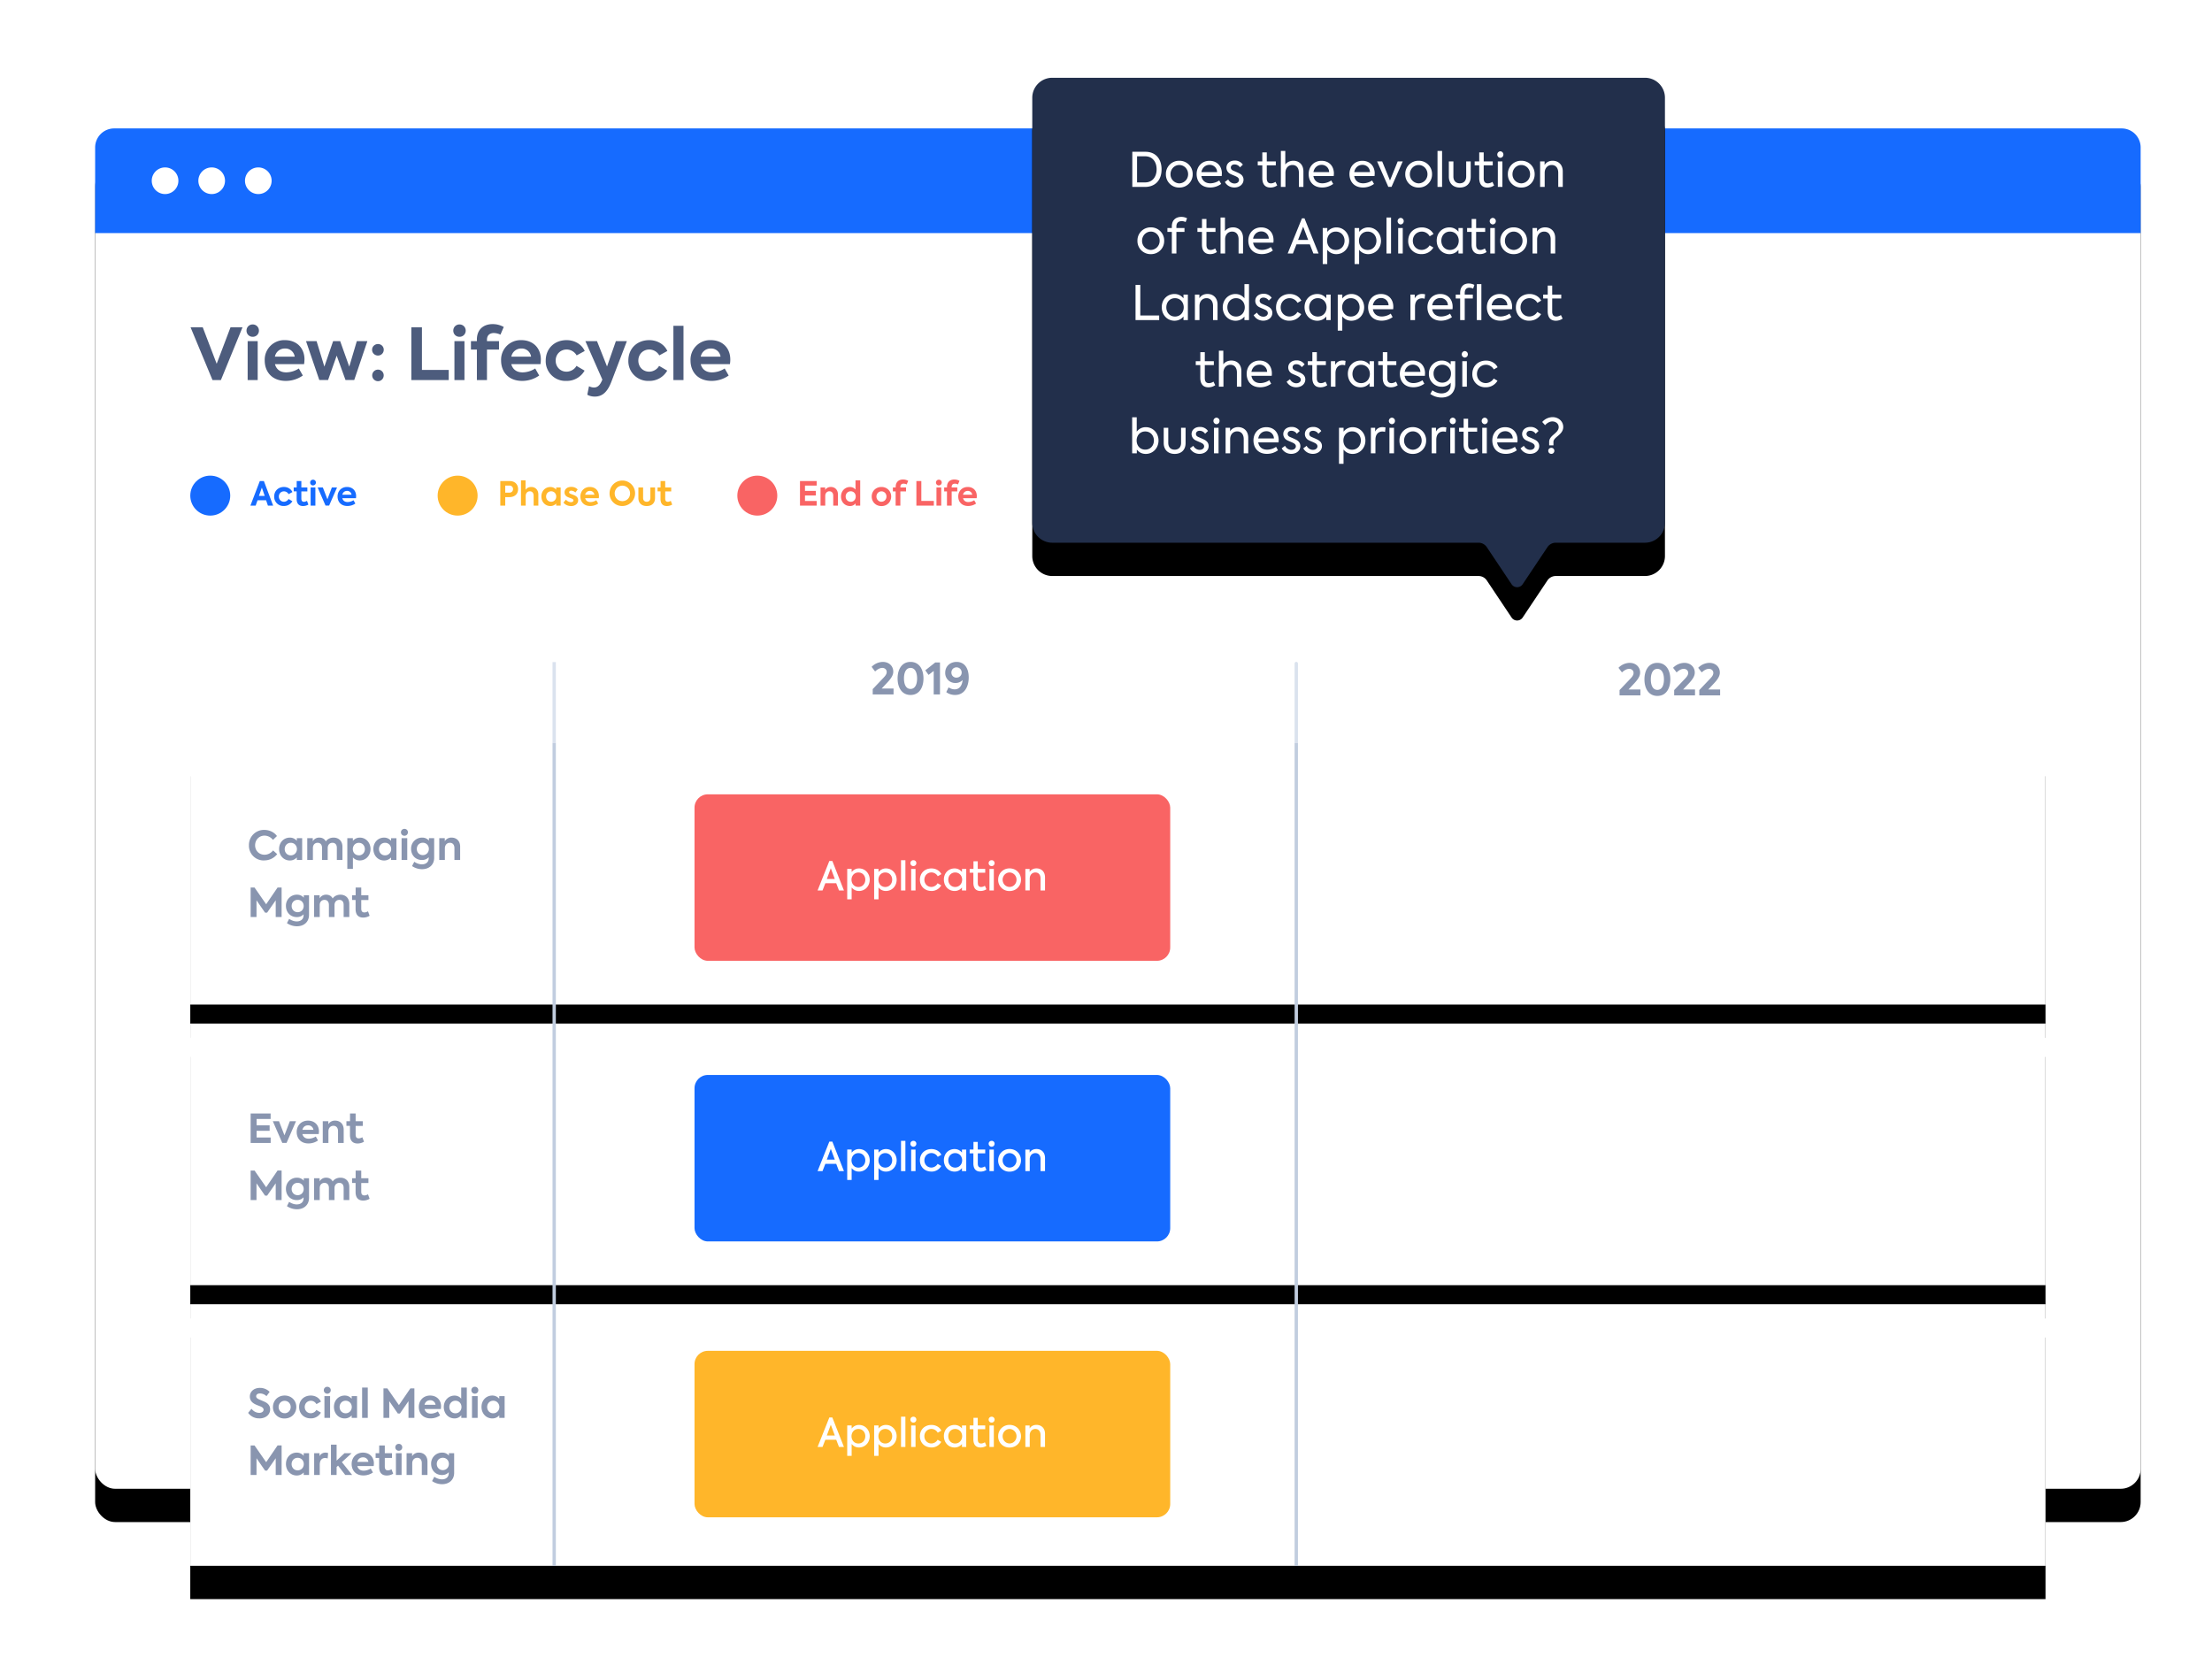
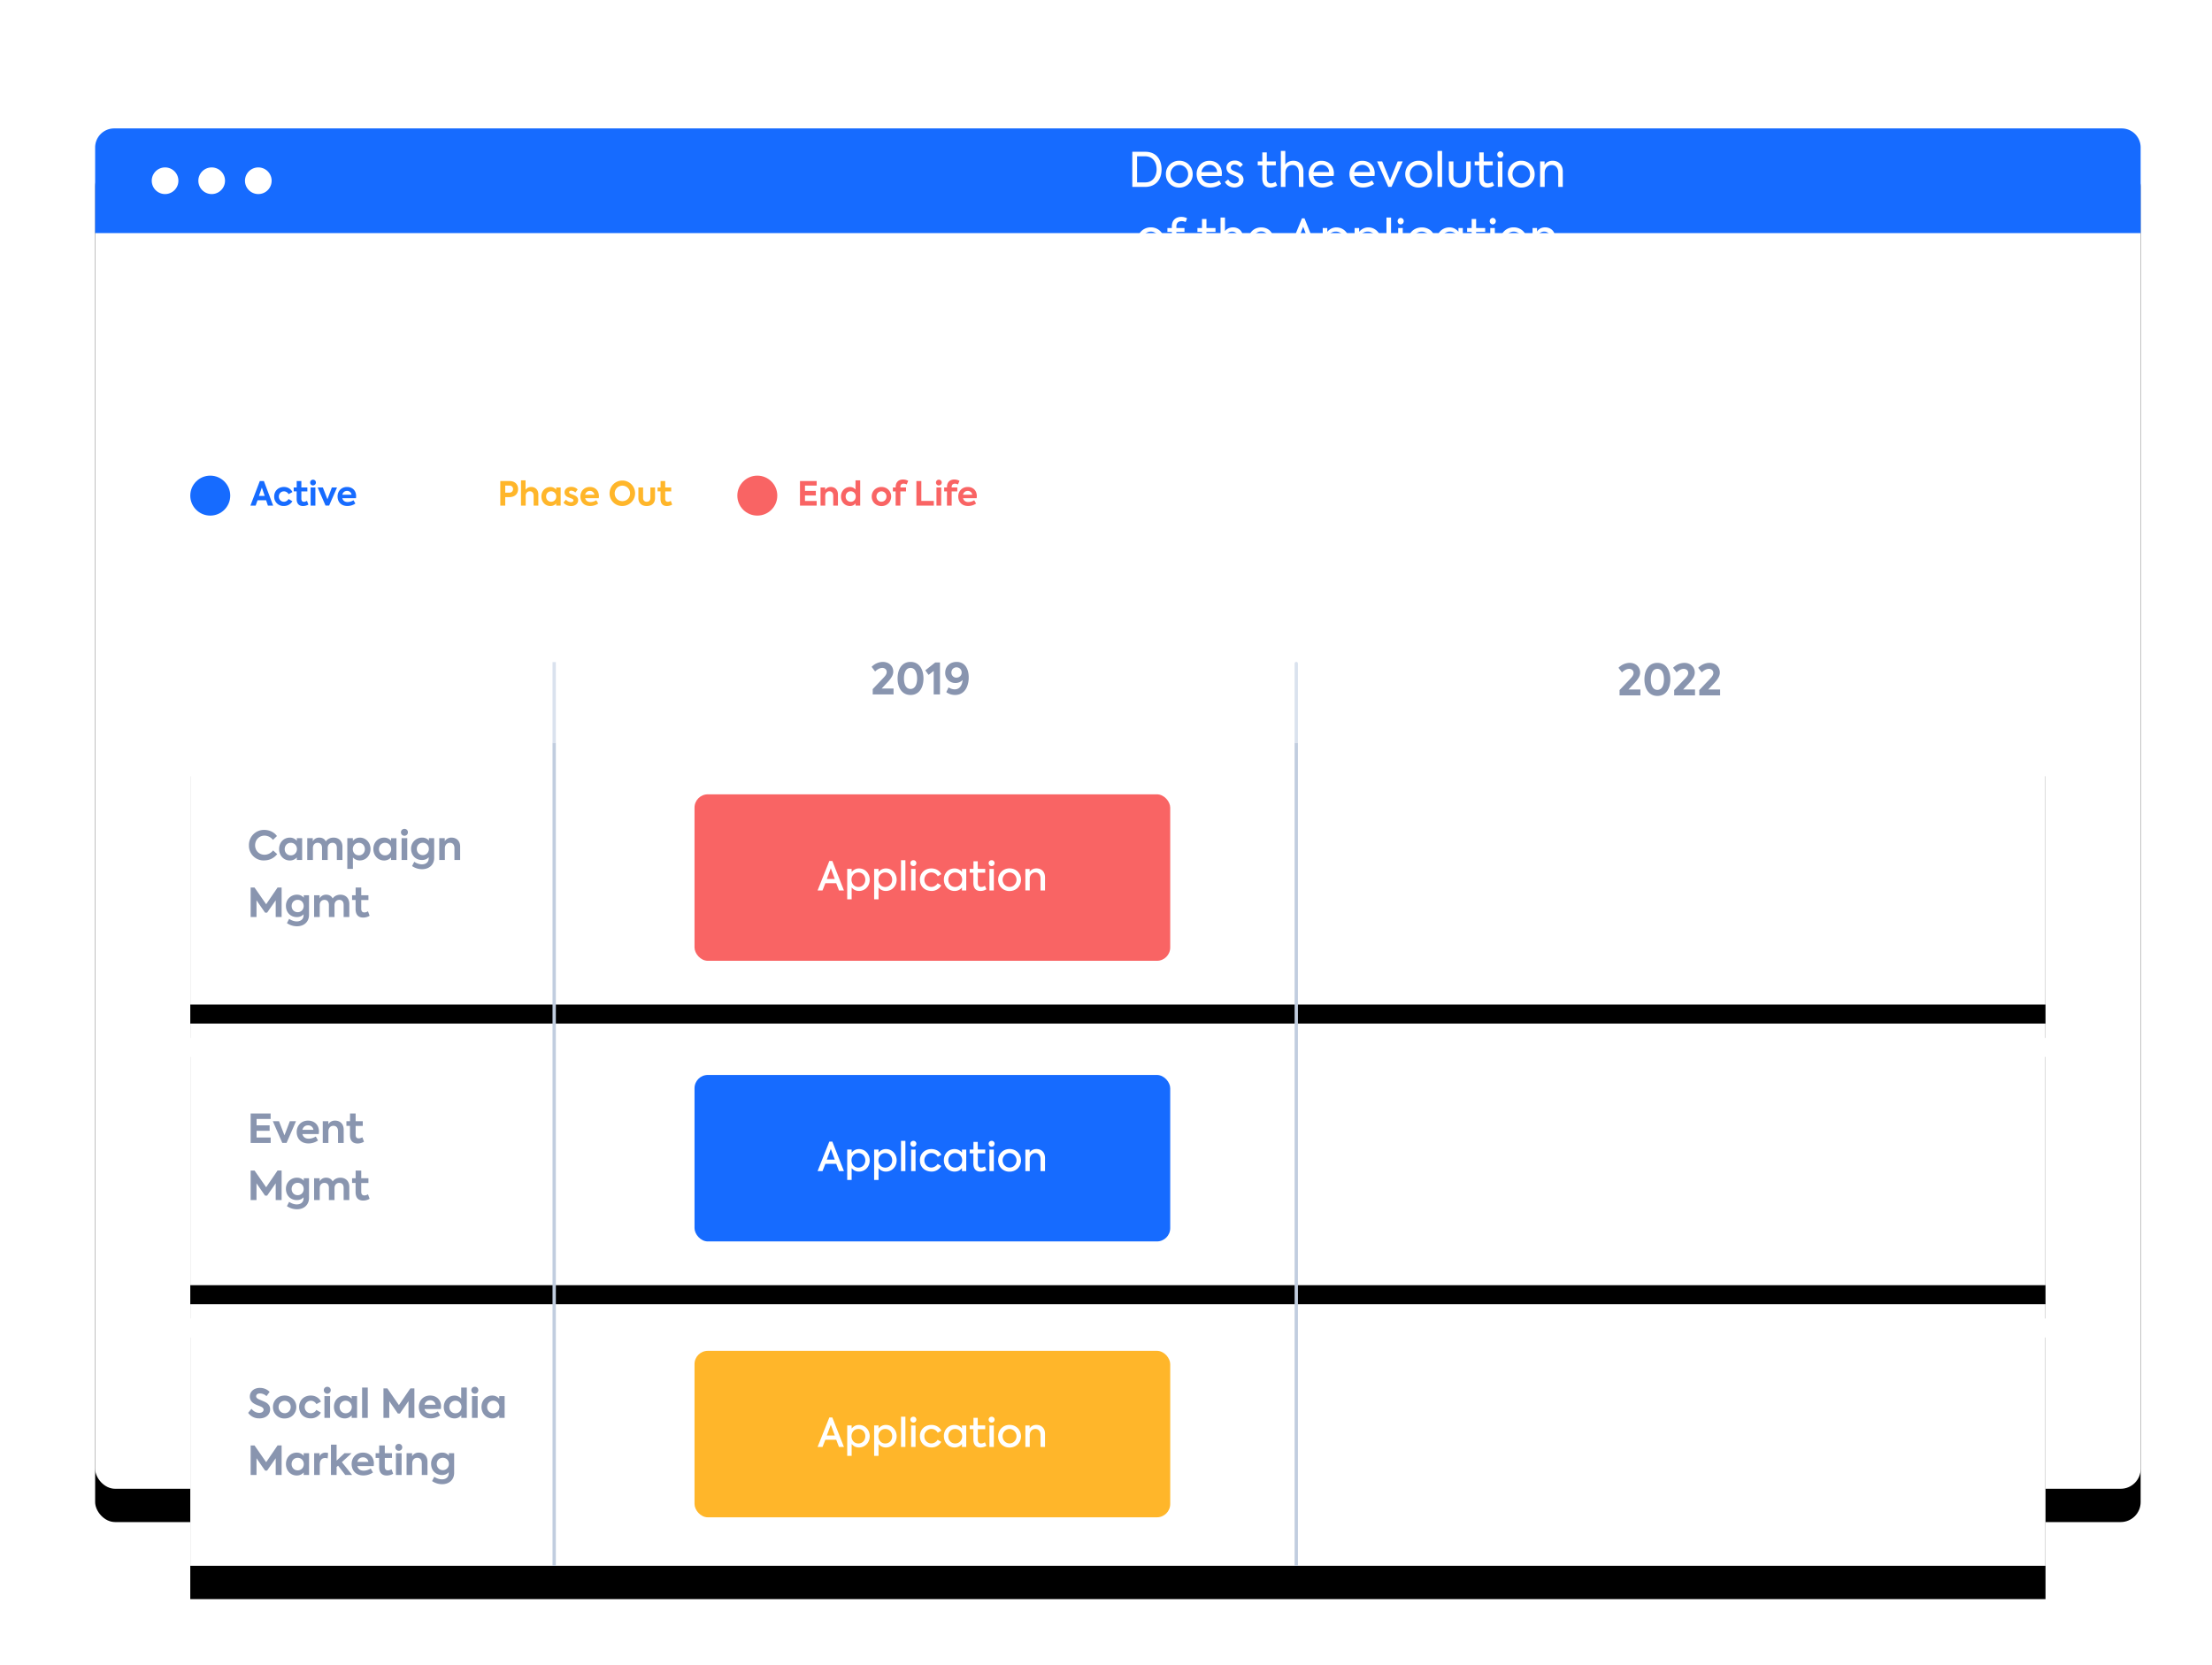
<svg xmlns="http://www.w3.org/2000/svg" xmlns:xlink="http://www.w3.org/1999/xlink" width="465" height="350">
  <defs>
    <rect id="e" x="20" y="28" width="430" height="285" rx="4.2" />
    <filter x="-6%" y="-6.7%" width="112.1%" height="118.2%" filterUnits="objectBoundingBox" id="d">
      <feOffset dy="7" in="SourceAlpha" result="shadowOffsetOuter1" />
      <feGaussianBlur stdDeviation="7.5" in="shadowOffsetOuter1" result="shadowBlurOuter1" />
      <feColorMatrix values="0 0 0 0 0.157 0 0 0 0 0.204 0 0 0 0 0.31 0 0 0 0.2 0" in="shadowBlurOuter1" />
    </filter>
    <path id="g" d="M40 156.2h390v55H40z" />
    <filter x="-6.7%" y="-34.5%" width="113.3%" height="194.5%" filterUnits="objectBoundingBox" id="f">
      <feOffset dy="7" in="SourceAlpha" result="shadowOffsetOuter1" />
      <feGaussianBlur stdDeviation="7.5" in="shadowOffsetOuter1" result="shadowBlurOuter1" />
      <feColorMatrix values="0 0 0 0 0.157 0 0 0 0 0.204 0 0 0 0 0.31 0 0 0 0.2 0" in="shadowBlurOuter1" />
    </filter>
    <path id="i" d="M40 215.2h390v55H40z" />
    <filter x="-6.7%" y="-34.5%" width="113.3%" height="194.5%" filterUnits="objectBoundingBox" id="h">
      <feOffset dy="7" in="SourceAlpha" result="shadowOffsetOuter1" />
      <feGaussianBlur stdDeviation="7.5" in="shadowOffsetOuter1" result="shadowBlurOuter1" />
      <feColorMatrix values="0 0 0 0 0.157 0 0 0 0 0.204 0 0 0 0 0.31 0 0 0 0.2 0" in="shadowBlurOuter1" />
    </filter>
    <path id="k" d="M40 274.2h390v55H40z" />
    <filter x="-6.7%" y="-34.5%" width="113.3%" height="194.5%" filterUnits="objectBoundingBox" id="j">
      <feOffset dy="7" in="SourceAlpha" result="shadowOffsetOuter1" />
      <feGaussianBlur stdDeviation="7.5" in="shadowOffsetOuter1" result="shadowBlurOuter1" />
      <feColorMatrix values="0 0 0 0 0.157 0 0 0 0 0.204 0 0 0 0 0.31 0 0 0 0.2 0" in="shadowBlurOuter1" />
    </filter>
    <rect id="a" x="301.5" y="167" width="100" height="35" rx="2.8" />
    <mask id="l" x="0" y="0" width="100" height="35" fill="#fff">
      <use xlink:href="#a" />
    </mask>
    <rect id="b" x="301.5" y="226" width="100" height="35" rx="2.8" />
    <mask id="m" x="0" y="0" width="100" height="35" fill="#fff">
      <use xlink:href="#b" />
    </mask>
    <rect id="c" x="301.5" y="284" width="100" height="35" rx="2.8" />
    <mask id="n" x="0" y="0" width="100" height="35" fill="#fff">
      <use xlink:href="#c" />
    </mask>
-     <path d="M234.15 3.4h89.35a4.2 4.2 0 0 1 4.2 4.2v18.75c0 .7.35 1.36.93 1.75l7.8 5.21a1.4 1.4 0 0 1 0 2.33l-7.8 5.21a2.1 2.1 0 0 0-.93 1.75v89.6a4.2 4.2 0 0 1-4.2 4.2h-89.35a4.2 4.2 0 0 1-4.2-4.2V7.6a4.2 4.2 0 0 1 4.2-4.2z" id="p" />
    <filter x="-17.7%" y="-19.5%" width="148.6%" height="139.1%" filterUnits="objectBoundingBox" id="o">
      <feOffset dx="7" in="SourceAlpha" result="shadowOffsetOuter1" />
      <feGaussianBlur stdDeviation="7.5" in="shadowOffsetOuter1" result="shadowBlurOuter1" />
      <feColorMatrix values="0 0 0 0 0.157 0 0 0 0 0.204 0 0 0 0 0.31 0 0 0 0.3 0" in="shadowBlurOuter1" />
    </filter>
  </defs>
  <g fill="none" fill-rule="evenodd">
    <use fill="#000" filter="url(#d)" xlink:href="#e" />
    <use fill="#FFF" xlink:href="#e" />
    <path d="M38.2 43.8a2.8 2.8 0 1 1 0-5.6 2.8 2.8 0 0 1 0 5.6zm10.5 0a2.8 2.8 0 1 1 0-5.6 2.8 2.8 0 0 1 0 5.6zm10.5 0a2.8 2.8 0 1 1 0-5.6 2.8 2.8 0 0 1 0 5.6z" fill="#FFF" />
    <path d="M24 27h422a4 4 0 0 1 4 4v18H20V31a4 4 0 0 1 4-4z" fill="#166BFF" />
    <path d="M34.7 40.8a2.8 2.8 0 1 1 0-5.6 2.8 2.8 0 0 1 0 5.6zm9.8 0a2.8 2.8 0 1 1 0-5.6 2.8 2.8 0 0 1 0 5.6zm9.8 0a2.8 2.8 0 1 1 0-5.6 2.8 2.8 0 0 1 0 5.6z" fill="#FFF" />
-     <path d="M48.46 68.81h2.52L46.44 79.9h-1.77l-4.61-11.09h2.56l2.93 7.67 2.91-7.67zm4.66 2c-.73 0-1.3-.56-1.3-1.3s.57-1.3 1.3-1.3c.74 0 1.31.56 1.31 1.3s-.57 1.3-1.3 1.3zm1.05 9.09h-2.11v-8.18h2.11v8.18zM64 75.62c0 .33-.03.63-.08.94H57.8c.26.98.99 1.73 2.38 1.73a5 5 0 0 0 2.64-.82l.84 1.48a6.19 6.19 0 0 1-3.56 1.13c-3.07 0-4.45-2.08-4.45-4.27a4.11 4.11 0 0 1 4.27-4.3c2.32 0 4.09 1.52 4.09 4.11zm-4.1-2.35a2.1 2.1 0 0 0-2.11 1.71h4.16a1.98 1.98 0 0 0-2.05-1.71zm7.22 6.62l-2.79-8.17h2.22l1.64 5.36 1.84-5.36h1.48l1.91 5.36 1.59-5.36h2.22l-2.76 8.17h-1.84l-1.85-5.12-1.81 5.12h-1.85zm12.34-5.14c-.68 0-1.24-.52-1.24-1.22 0-.68.56-1.2 1.25-1.2.66 0 1.2.52 1.2 1.2 0 .7-.55 1.22-1.2 1.22zm0 5.39a1.21 1.21 0 1 1 0-2.43c.67 0 1.2.53 1.2 1.2 0 .7-.53 1.23-1.2 1.23zm7.01-.24V68.81h2.23v8.96h5.63v2.13h-7.86zm10.13-9.09c-.74 0-1.31-.56-1.31-1.3s.57-1.3 1.3-1.3c.74 0 1.31.56 1.31 1.3s-.57 1.3-1.3 1.3zm1.05 9.09h-2.12v-8.18h2.11v8.18zm6.23-9.89c-.97 0-1.51.5-1.51 1.43v.28h2.53v1.78h-2.53v6.4h-2.12v-6.4H99v-1.78h1.25v-.33c0-2.17 1.44-3.25 3.32-3.25.89 0 1.62.22 2.33.6l-.7 1.62a3.2 3.2 0 0 0-1.31-.34zm9.81 5.61c0 .33-.02.63-.07.94h-6.14c.26.98 1 1.73 2.39 1.73a5 5 0 0 0 2.64-.82l.84 1.48a6.19 6.19 0 0 1-3.57 1.13c-3.06 0-4.44-2.08-4.44-4.27a4.11 4.11 0 0 1 4.26-4.3c2.33 0 4.1 1.52 4.1 4.11zm-4.09-2.35a2.1 2.1 0 0 0-2.11 1.71h4.15a1.98 1.98 0 0 0-2.04-1.71zm9.45 6.81a4.14 4.14 0 0 1-4.33-4.27c0-2.5 1.8-4.3 4.39-4.3 1.62 0 3.12.8 3.81 2.28l-1.7.93a2.44 2.44 0 0 0-2.08-1.24c-1.33 0-2.33 1-2.33 2.33s.98 2.33 2.28 2.33c.88 0 1.73-.52 2.09-1.22l1.71 1a4.27 4.27 0 0 1-3.84 2.16zm10.42-8.36h2.31l-3.28 8.59c-.78 2-1.8 3.07-3.47 3.07-.61 0-1.17-.15-1.57-.4l.36-1.78c.32.16.68.27 1.05.27.67 0 1.17-.39 1.59-1.28l.17-.38-3.57-8.09h2.44l2.11 5.33 1.86-5.33zm6.95 8.36a4.14 4.14 0 0 1-4.33-4.27c0-2.5 1.8-4.3 4.39-4.3 1.62 0 3.12.8 3.81 2.28l-1.7.93a2.44 2.44 0 0 0-2.08-1.24c-1.33 0-2.32 1-2.32 2.33s.97 2.33 2.28 2.33c.87 0 1.72-.52 2.08-1.22l1.71 1a4.27 4.27 0 0 1-3.84 2.16zm7.26-.18h-2.12V68.5h2.12v11.4zm9.84-4.28c0 .33-.03.63-.08.94h-6.13c.25.98.99 1.73 2.38 1.73a5 5 0 0 0 2.65-.82l.84 1.48a6.19 6.19 0 0 1-3.58 1.13c-3.06 0-4.44-2.08-4.44-4.27a4.11 4.11 0 0 1 4.27-4.3c2.32 0 4.09 1.52 4.09 4.11zm-4.1-2.35a2.1 2.1 0 0 0-2.11 1.71h4.16a1.98 1.98 0 0 0-2.04-1.71z" fill="#4D5C7D" fill-rule="nonzero" />
    <circle fill="#166BFF" fill-rule="nonzero" cx="44.2" cy="104.2" r="4.2" />
    <path d="M56.32 106.3l-.38-1.12h-1.8l-.4 1.12h-1.1l1.98-5.17h.85l1.95 5.17h-1.1zm-1.28-3.77l-.61 1.73h1.22l-.6-1.73zm4.62 3.85a1.93 1.93 0 0 1-2.02-2c0-1.15.84-2 2.05-2 .76 0 1.46.38 1.78 1.07l-.8.44a1.14 1.14 0 0 0-.97-.59c-.62 0-1.08.47-1.08 1.09 0 .62.46 1.1 1.06 1.1.41 0 .8-.25.98-.58l.8.47a2 2 0 0 1-1.8 1zm4.87-1.08l.3.78c-.3.2-.74.31-1.13.31-.88 0-1.34-.52-1.34-1.5v-1.58h-.62v-.83h.63v-1.35h.98v1.36h1.26v.82h-1.26v1.51c0 .44.17.68.54.68.25 0 .45-.1.64-.2zm1.27-3.24a.6.6 0 0 1-.6-.61c0-.34.26-.6.6-.6.34 0 .61.26.61.6a.6.6 0 0 1-.6.6zm.5 4.24h-1v-3.81h1v3.81zm3.46-3.81h1.09l-1.66 3.8h-.76l-1.65-3.8h1.09l.96 2.47.93-2.47zm5.1 1.82c0 .15-.01.29-.03.43h-2.87c.12.46.46.81 1.12.81.42 0 .9-.16 1.23-.38l.39.69c-.37.27-.96.52-1.67.52-1.42 0-2.07-.97-2.07-2 0-1.13.8-2 1.99-2 1.08 0 1.91.71 1.91 1.93zm-1.91-1.1c-.5 0-.87.3-.99.8h1.94a.92.92 0 0 0-.95-.8z" fill="#166BFF" fill-rule="nonzero" />
-     <circle fill="#FFB62A" fill-rule="nonzero" cx="96.2" cy="104.2" r="4.2" />
    <path d="M107.08 101.13c1.3 0 1.83.84 1.83 1.7 0 .89-.55 1.69-1.9 1.69h-.8v1.78h-1.04v-5.17h1.91zm-.04 2.45c.57 0 .81-.38.81-.76a.71.71 0 0 0-.75-.73h-.89v1.49h.83zm2.48 2.72v-5.32h.96v2c.2-.32.64-.6 1.2-.6.77 0 1.49.51 1.49 1.59v2.33h-.99v-2.06c0-.62-.32-.95-.8-.95-.52 0-.87.4-.87.97v2.04h-.99zm7.4-3.81h.94v3.81h-.94v-.44c-.28.3-.68.53-1.22.53-1.1 0-1.89-.88-1.89-2.02 0-1.14.8-1.98 1.9-1.98.53 0 .92.23 1.21.55v-.45zm-1.06 3c.63 0 1.07-.5 1.07-1.1 0-.6-.44-1.1-1.07-1.1-.63 0-1.06.5-1.06 1.1 0 .6.43 1.1 1.06 1.1zm4.16.9c-.6 0-1.19-.24-1.57-.73l.52-.62c.27.33.67.53 1.06.53.3 0 .52-.15.52-.37 0-.14-.09-.24-.27-.33-.21-.1-.71-.26-.95-.38-.43-.2-.65-.54-.65-.98 0-.67.56-1.15 1.42-1.15.5 0 .97.16 1.34.55l-.49.63a1.3 1.3 0 0 0-.87-.38c-.28 0-.44.15-.44.33 0 .13.09.26.34.35.24.09.61.21.92.37.42.22.64.52.64.96 0 .7-.59 1.23-1.52 1.23zm5.89-2.08c0 .15-.02.29-.04.43h-2.86c.12.46.46.81 1.11.81.42 0 .91-.16 1.23-.38l.4.69c-.37.27-.96.52-1.67.52-1.43 0-2.07-.97-2.07-2 0-1.13.8-2 1.99-2 1.08 0 1.9.71 1.9 1.93zm-1.91-1.1c-.5 0-.87.3-.99.8h1.94a.92.92 0 0 0-.95-.8zm6.83 3.17a2.62 2.62 0 0 1-2.69-2.65c0-1.5 1.18-2.7 2.7-2.7a2.67 2.67 0 1 1-.01 5.35zm0-1.02c.92 0 1.63-.7 1.62-1.64a1.61 1.61 0 0 0-3.23 0c0 .94.7 1.64 1.62 1.64zm5.12 1.03c-1.07 0-1.75-.62-1.75-1.7v-2.2h.99v2.2c0 .48.28.8.76.8.49 0 .77-.32.77-.8v-2.2h.98v2.2c0 1.09-.67 1.7-1.75 1.7zm5.06-1.1l.3.79c-.3.2-.74.31-1.13.31-.87 0-1.33-.52-1.33-1.5v-1.58h-.62v-.83h.63v-1.35h.98v1.36h1.26v.82h-1.26v1.51c0 .44.17.68.54.68.24 0 .44-.1.63-.2z" fill="#FFB62A" fill-rule="nonzero" />
    <circle fill="#F96464" fill-rule="nonzero" cx="159.2" cy="104.2" r="4.2" />
    <path d="M168.17 106.3v-5.17h3.51v.96h-2.46v1.12h2.28v.96h-2.28v1.16h2.46v.97h-3.5zm4.32 0v-3.81h.97v.53c.2-.36.63-.64 1.2-.64.77 0 1.49.51 1.49 1.59v2.33h-.99v-2.06c0-.62-.33-.95-.8-.95-.52 0-.88.4-.88.97v2.04h-.99zm7.35-5.32h.99v5.32h-.97v-.47c-.26.32-.64.56-1.18.56-1.08 0-1.89-.85-1.89-2 0-1.14.82-2 1.9-2 .52 0 .89.23 1.15.54v-1.95zm-1 4.52c.63 0 1.05-.5 1.05-1.11 0-.6-.42-1.1-1.05-1.1-.64 0-1.07.5-1.07 1.1 0 .6.43 1.1 1.06 1.1zm6.46.9c-1.22 0-2.05-.9-2.05-2.01 0-1.1.83-2.01 2.05-2.01 1.21 0 2.04.91 2.04 2 0 1.12-.83 2.02-2.04 2.02zm0-.92c.6 0 1.05-.48 1.05-1.1 0-.6-.46-1.08-1.05-1.08-.6 0-1.06.49-1.06 1.09 0 .6.46 1.1 1.06 1.1zm4.68-3.8c-.46 0-.7.24-.7.67v.14h1.18v.82h-1.19v2.99h-.99v-2.99h-.58v-.83h.59v-.15c0-1.01.67-1.52 1.54-1.52.41 0 .76.1 1.09.28l-.32.76c-.2-.1-.4-.16-.62-.16zm2.66 4.62v-5.17h1.04v4.18h2.63v.99h-3.67zm4.72-4.24a.6.6 0 0 1-.6-.61c0-.34.26-.6.6-.6.35 0 .61.26.61.6a.6.6 0 0 1-.6.6zm.5 4.24h-1v-3.81h1v3.81zm2.9-4.61c-.45 0-.7.23-.7.66v.14h1.18v.82h-1.18v2.99h-.99v-2.99h-.59v-.83h.6v-.15c0-1.01.66-1.52 1.54-1.52.41 0 .75.1 1.08.28l-.32.76c-.2-.1-.4-.16-.61-.16zm4.58 2.62c0 .15-.01.29-.03.43h-2.86c.12.46.46.81 1.1.81.43 0 .92-.16 1.24-.38l.4.69c-.37.27-.97.52-1.67.52-1.43 0-2.08-.97-2.08-2 0-1.13.8-2 2-2 1.08 0 1.9.71 1.9 1.93zm-1.9-1.1c-.5 0-.88.3-1 .8h1.94a.92.92 0 0 0-.95-.8z" fill="#F96464" fill-rule="nonzero" />
    <path d="M116.5 139.2v190" stroke="#DAE2EE" stroke-width=".7" />
    <path d="M272.5 139.5v189.7" stroke="#DAE2EE" stroke-width=".7" stroke-linecap="round" />
    <use fill="#000" filter="url(#f)" xlink:href="#g" />
    <use fill="#FFF" xlink:href="#g" />
    <use fill="#000" filter="url(#h)" xlink:href="#i" />
    <use fill="#FFF" xlink:href="#i" />
    <use fill="#000" filter="url(#j)" xlink:href="#k" />
    <use fill="#FFF" xlink:href="#k" />
    <path d="M342.34 144.96h2.5v1.24h-4.38v-1.12l2.09-2.2c.42-.43.85-.87.85-1.4 0-.51-.4-.86-.92-.86-.5 0-1.01.28-1.52.75l-.73-.97a3.38 3.38 0 0 1 2.35-1.04c1.28 0 2.2.85 2.2 2.05 0 .7-.41 1.4-1.26 2.29l-1.18 1.26zm6.07 1.35c-1.87 0-2.72-1.62-2.72-3.48 0-1.85.85-3.47 2.72-3.47s2.72 1.62 2.72 3.47c0 1.86-.85 3.48-2.72 3.48zm0-1.27c.97 0 1.38-.98 1.38-2.2 0-1.23-.42-2.22-1.38-2.22s-1.38 1-1.38 2.21c0 1.23.41 2.21 1.38 2.21zm5.41-.08h2.5v1.24h-4.38v-1.12l2.1-2.2c.41-.43.85-.87.85-1.4 0-.51-.41-.86-.93-.86-.5 0-1.01.28-1.51.75l-.74-.97a3.38 3.38 0 0 1 2.36-1.04c1.27 0 2.2.85 2.2 2.05 0 .7-.42 1.4-1.26 2.29l-1.19 1.26zm5.28 0h2.5v1.24h-4.38v-1.12l2.09-2.2c.42-.43.86-.87.86-1.4 0-.51-.41-.86-.93-.86-.5 0-1.01.28-1.51.75l-.74-.97a3.38 3.38 0 0 1 2.36-1.04c1.27 0 2.19.85 2.19 2.05 0 .7-.41 1.4-1.26 2.29l-1.18 1.26z" fill="#8995AF" fill-rule="nonzero" />
-     <path d="M270.94 245.1l-.64-1.66h-2.47l-.64 1.66h-1.13l2.68-6.72h.68l2.65 6.72h-1.13zm-1.87-5.06l-.9 2.44h1.81l-.9-2.44zm6.43.04c1.4 0 2.44 1.14 2.44 2.57 0 1.42-1.03 2.57-2.45 2.57-.73 0-1.29-.32-1.68-.8v2.7h-1v-6.92h1v.7c.4-.49.97-.82 1.69-.82zm-.15 4.22c.96 0 1.58-.75 1.58-1.66 0-.9-.62-1.64-1.58-1.64-.95 0-1.56.75-1.56 1.64 0 .91.6 1.66 1.56 1.66zm6.27-4.22c1.41 0 2.44 1.14 2.44 2.57 0 1.42-1.03 2.57-2.45 2.57-.73 0-1.28-.32-1.67-.8v2.7h-1v-6.92h1v.7c.4-.49.96-.82 1.68-.82zm-.14 4.22c.95 0 1.57-.75 1.57-1.66 0-.9-.62-1.64-1.57-1.64-.96 0-1.57.75-1.57 1.64 0 .91.61 1.66 1.57 1.66zm10.29-1.75v.9h-.75v1.65h-1v-1.65h-3.08l-.2-.65 3.62-4.42h.66v4.17h.75zm-3.73 0h1.98v-2.43l-1.98 2.43zM163.34 245.1l-.64-1.66h-2.47l-.64 1.66h-1.13l2.68-6.72h.68l2.65 6.72h-1.13zm-1.87-5.06l-.9 2.44h1.81l-.9-2.44zm6.43.04c1.4 0 2.44 1.14 2.44 2.57 0 1.42-1.03 2.57-2.45 2.57-.73 0-1.29-.32-1.68-.8v2.7h-1v-6.92h1v.7c.4-.49.97-.82 1.69-.82zm-.15 4.22c.96 0 1.58-.75 1.58-1.66 0-.9-.62-1.64-1.58-1.64-.95 0-1.56.75-1.56 1.64 0 .91.6 1.66 1.56 1.66zm6.27-4.22c1.41 0 2.44 1.14 2.44 2.57 0 1.42-1.03 2.57-2.45 2.57-.73 0-1.28-.32-1.67-.8v2.7h-1v-6.92h1v.7c.4-.49.96-.82 1.68-.82zm-.14 4.22c.95 0 1.57-.75 1.57-1.66 0-.9-.62-1.64-1.57-1.64-.96 0-1.57.75-1.57 1.64 0 .91.61 1.66 1.57 1.66zm7.46.9c-.8 0-1.48-.24-2.11-.66l.46-.84c.6.37 1.12.54 1.61.54.81 0 1.28-.44 1.28-1.04 0-.64-.51-1.07-1.27-1.07h-.84v-.94h.8c.7 0 1.19-.4 1.19-1s-.51-.96-1.12-.96c-.46 0-.89.16-1.43.56l-.53-.73c.5-.5 1.28-.8 2.06-.8 1.23 0 2.08.78 2.08 1.76 0 .74-.49 1.32-1.15 1.53v.04c.83.19 1.3.84 1.3 1.65 0 1.15-.95 1.97-2.33 1.97z" fill="#FFF" fill-rule="nonzero" />
    <path d="M185.34 144.76h2.5V146h-4.38v-1.12l2.09-2.2c.42-.43.85-.87.85-1.4 0-.51-.4-.86-.92-.86-.5 0-1.01.28-1.52.75l-.73-.97a3.38 3.38 0 0 1 2.35-1.04c1.28 0 2.2.85 2.2 2.05 0 .7-.41 1.4-1.26 2.29l-1.18 1.26zm6.07 1.35c-1.87 0-2.72-1.62-2.72-3.48 0-1.85.85-3.47 2.72-3.47s2.72 1.62 2.72 3.47c0 1.86-.85 3.48-2.72 3.48zm0-1.27c.97 0 1.38-.98 1.38-2.2 0-1.23-.42-2.22-1.38-2.22s-1.38 1-1.38 2.21c0 1.23.41 2.21 1.38 2.21zm5.19-5.56h1V146h-1.32v-4.94l-1.08.83-.69-.96 2.09-1.65zm4.5-.12c1.7 0 2.54 1.4 2.54 3.25 0 1.94-.88 3.7-2.87 3.7-.69 0-1.36-.21-1.85-.6l.49-1c.29.2.76.42 1.28.42 1.04 0 1.56-.85 1.67-1.96a2 2 0 0 1-1.51.62 2.09 2.09 0 0 1-2.15-2.16c0-1.3.97-2.27 2.4-2.27zm-.03 3.3c.61 0 1.09-.45 1.09-1.06 0-.62-.47-1.1-1.08-1.1-.6 0-1.08.45-1.08 1.1 0 .62.46 1.07 1.07 1.07z" fill="#8995AF" fill-rule="nonzero" />
    <rect fill="#166BFF" x="146" y="226" width="100" height="35" rx="2.8" />
    <path d="M176.37 246.21l-.58-1.52h-2.29l-.59 1.52h-1.04l2.47-6.2h.63l2.44 6.2h-1.04zm-1.72-4.67l-.84 2.26h1.68l-.84-2.26zm5.93.04c1.3 0 2.25 1.06 2.25 2.37 0 1.32-.95 2.37-2.26 2.37-.67 0-1.18-.3-1.54-.74v2.5h-.93v-6.4h.93v.66c.37-.45.89-.76 1.55-.76zm-.13 3.9c.88 0 1.45-.7 1.45-1.53 0-.84-.57-1.52-1.45-1.52s-1.45.7-1.45 1.52c0 .84.57 1.53 1.45 1.53zm5.79-3.9c1.3 0 2.25 1.06 2.25 2.37 0 1.32-.95 2.37-2.26 2.37-.68 0-1.19-.3-1.55-.74v2.5h-.92v-6.4h.92v.66c.37-.45.9-.76 1.56-.76zm-.14 3.9c.88 0 1.45-.7 1.45-1.53 0-.84-.57-1.52-1.45-1.52s-1.44.7-1.44 1.52c0 .84.56 1.53 1.44 1.53zm4.23.73h-.92v-6.36h.92v6.36zm1.68-5.12a.62.62 0 0 1-.63-.63c0-.35.27-.61.63-.61a.6.6 0 0 1 .62.61c0 .36-.27.63-.62.63zm.45 5.12h-.92v-4.52h.92v4.52zm3.32.1c-1.4 0-2.4-.99-2.4-2.36 0-1.38 1-2.37 2.43-2.37.9 0 1.72.45 2.08 1.2l-.76.44a1.53 1.53 0 0 0-1.31-.8c-.87 0-1.5.67-1.5 1.53 0 .85.62 1.52 1.47 1.52.53 0 1.08-.33 1.31-.78l.77.45a2.35 2.35 0 0 1-2.1 1.18zm6.44-4.62h.9v4.52h-.9v-.62c-.37.44-.88.73-1.55.73-1.3 0-2.25-1.05-2.25-2.4 0-1.35.95-2.34 2.25-2.34.67 0 1.18.3 1.55.74v-.63zm-1.42 3.79c.87 0 1.46-.7 1.46-1.53 0-.83-.59-1.52-1.46-1.52-.89 0-1.45.7-1.45 1.52 0 .84.57 1.53 1.45 1.53zm6.24-.26l.32.73c-.34.25-.8.37-1.25.37-1 0-1.49-.63-1.49-1.73v-2.11h-.78v-.8h.8v-1.6h.9v1.6h1.57v.8h-1.56v2.13c0 .55.19.87.7.87.29 0 .55-.11.8-.26zm1.43-4.13a.62.62 0 0 1-.64-.63c0-.35.28-.61.64-.61a.6.6 0 0 1 .61.61c0 .36-.27.63-.61.63zm.44 5.12H208v-4.52h.92v4.52zm3.32.12a2.33 2.33 0 0 1-2.4-2.38c0-1.3 1-2.38 2.4-2.38 1.41 0 2.4 1.07 2.4 2.38 0 1.32-.99 2.38-2.4 2.38zm0-.86c.83 0 1.46-.68 1.46-1.52a1.5 1.5 0 0 0-1.46-1.52c-.82 0-1.46.7-1.46 1.52 0 .84.64 1.52 1.46 1.52zm3.32.74v-4.52h.9v.64c.27-.47.79-.76 1.44-.76.93 0 1.79.6 1.79 1.89v2.75h-.94v-2.5c0-.84-.45-1.28-1.08-1.28-.7 0-1.19.53-1.19 1.3v2.48h-.92z" fill="#FFF" fill-rule="nonzero" />
    <rect fill="#FFB62A" x="146" y="284" width="100" height="35" rx="2.8" />
    <path d="M176.37 304.21l-.58-1.52h-2.29l-.59 1.52h-1.04l2.47-6.2h.63l2.44 6.2h-1.04zm-1.72-4.67l-.84 2.26h1.68l-.84-2.26zm5.93.04c1.3 0 2.25 1.06 2.25 2.37 0 1.32-.95 2.37-2.26 2.37-.67 0-1.18-.3-1.54-.74v2.5h-.93v-6.4h.93v.66c.37-.45.89-.76 1.55-.76zm-.13 3.9c.88 0 1.45-.7 1.45-1.53 0-.84-.57-1.52-1.45-1.52s-1.45.7-1.45 1.52c0 .84.57 1.53 1.45 1.53zm5.79-3.9c1.3 0 2.25 1.06 2.25 2.37 0 1.32-.95 2.37-2.26 2.37-.68 0-1.19-.3-1.55-.74v2.5h-.92v-6.4h.92v.66c.37-.45.9-.76 1.56-.76zm-.14 3.9c.88 0 1.45-.7 1.45-1.53 0-.84-.57-1.52-1.45-1.52s-1.44.7-1.44 1.52c0 .84.56 1.53 1.44 1.53zm4.23.73h-.92v-6.36h.92v6.36zm1.68-5.12a.62.62 0 0 1-.63-.63c0-.35.27-.61.63-.61a.6.6 0 0 1 .62.61c0 .36-.27.63-.62.63zm.45 5.12h-.92v-4.52h.92v4.52zm3.32.1c-1.4 0-2.4-.99-2.4-2.36 0-1.38 1-2.37 2.43-2.37.9 0 1.72.45 2.08 1.2l-.76.44a1.53 1.53 0 0 0-1.31-.8c-.87 0-1.5.67-1.5 1.53 0 .85.62 1.52 1.47 1.52.53 0 1.08-.33 1.31-.78l.77.45a2.35 2.35 0 0 1-2.1 1.18zm6.44-4.62h.9v4.52h-.9v-.62c-.37.44-.88.73-1.55.73-1.3 0-2.25-1.05-2.25-2.4 0-1.35.95-2.34 2.25-2.34.67 0 1.18.3 1.55.74v-.63zm-1.42 3.79c.87 0 1.46-.7 1.46-1.53 0-.83-.59-1.52-1.46-1.52-.89 0-1.45.7-1.45 1.52 0 .84.57 1.53 1.45 1.53zm6.24-.26l.32.73c-.34.25-.8.37-1.25.37-1 0-1.49-.63-1.49-1.73v-2.11h-.78v-.8h.8v-1.6h.9v1.6h1.57v.8h-1.56v2.13c0 .55.19.87.7.87.29 0 .55-.11.8-.26zm1.43-4.13a.62.62 0 0 1-.64-.63c0-.35.28-.61.64-.61a.6.6 0 0 1 .61.61c0 .36-.27.63-.61.63zm.44 5.12H208v-4.52h.92v4.52zm3.32.12a2.33 2.33 0 0 1-2.4-2.38c0-1.3 1-2.38 2.4-2.38 1.41 0 2.4 1.07 2.4 2.38 0 1.32-.99 2.38-2.4 2.38zm0-.86c.83 0 1.46-.68 1.46-1.52a1.5 1.5 0 0 0-1.46-1.52c-.82 0-1.46.7-1.46 1.52 0 .84.64 1.52 1.46 1.52zm3.32.74v-4.52h.9v.64c.27-.47.79-.76 1.44-.76.93 0 1.79.6 1.79 1.89v2.75h-.94v-2.5c0-.84-.45-1.28-1.08-1.28-.7 0-1.19.53-1.19 1.3v2.48h-.92z" fill="#FFF" fill-rule="nonzero" />
    <rect fill="#F96464" x="146" y="167" width="100" height="35" rx="2.8" />
    <path d="M176.37 187.21l-.58-1.52h-2.29l-.59 1.52h-1.04l2.47-6.2h.63l2.44 6.2h-1.04zm-1.72-4.67l-.84 2.26h1.68l-.84-2.26zm5.93.04c1.3 0 2.25 1.06 2.25 2.37 0 1.32-.95 2.37-2.26 2.37-.67 0-1.18-.3-1.54-.74v2.5h-.93v-6.4h.93v.66c.37-.45.89-.76 1.55-.76zm-.13 3.9c.88 0 1.45-.7 1.45-1.53 0-.84-.57-1.52-1.45-1.52s-1.45.7-1.45 1.52c0 .84.57 1.53 1.45 1.53zm5.79-3.9c1.3 0 2.25 1.06 2.25 2.37 0 1.32-.95 2.37-2.26 2.37-.68 0-1.19-.3-1.55-.74v2.5h-.92v-6.4h.92v.66c.37-.45.9-.76 1.56-.76zm-.14 3.9c.88 0 1.45-.7 1.45-1.53 0-.84-.57-1.52-1.45-1.52s-1.44.7-1.44 1.52c0 .84.56 1.53 1.44 1.53zm4.23.73h-.92v-6.36h.92v6.36zm1.68-5.12a.62.62 0 0 1-.63-.63c0-.35.27-.61.63-.61a.6.6 0 0 1 .62.61c0 .36-.27.63-.62.63zm.45 5.12h-.92v-4.52h.92v4.52zm3.32.1c-1.4 0-2.4-.99-2.4-2.36 0-1.38 1-2.37 2.43-2.37.9 0 1.72.45 2.08 1.2l-.76.44a1.53 1.53 0 0 0-1.31-.8c-.87 0-1.5.67-1.5 1.53 0 .85.62 1.52 1.47 1.52.53 0 1.08-.33 1.31-.78l.77.45a2.35 2.35 0 0 1-2.1 1.18zm6.44-4.62h.9v4.52h-.9v-.62c-.37.44-.88.73-1.55.73-1.3 0-2.25-1.05-2.25-2.4 0-1.35.95-2.34 2.25-2.34.67 0 1.18.3 1.55.74v-.63zm-1.42 3.79c.87 0 1.46-.7 1.46-1.53 0-.83-.59-1.52-1.46-1.52-.89 0-1.45.7-1.45 1.52 0 .84.57 1.53 1.45 1.53zm6.24-.26l.32.73c-.34.25-.8.37-1.25.37-1 0-1.49-.63-1.49-1.73v-2.11h-.78v-.8h.8v-1.6h.9v1.6h1.57v.8h-1.56v2.13c0 .55.19.87.7.87.29 0 .55-.11.8-.26zm1.43-4.13a.62.62 0 0 1-.64-.63c0-.35.28-.61.64-.61a.6.6 0 0 1 .61.61c0 .36-.27.63-.61.63zm.44 5.12H208v-4.52h.92v4.52zm3.32.12a2.33 2.33 0 0 1-2.4-2.38c0-1.3 1-2.38 2.4-2.38 1.41 0 2.4 1.07 2.4 2.38 0 1.32-.99 2.38-2.4 2.38zm0-.86c.83 0 1.46-.68 1.46-1.52a1.5 1.5 0 0 0-1.46-1.52c-.82 0-1.46.7-1.46 1.52 0 .84.64 1.52 1.46 1.52zm3.32.74v-4.52h.9v.64c.27-.47.79-.76 1.44-.76.93 0 1.79.6 1.79 1.89v2.75h-.94v-2.5c0-.84-.45-1.28-1.08-1.28-.7 0-1.19.53-1.19 1.3v2.48h-.92z" fill="#FFF" fill-rule="nonzero" />
    <path d="M116.5 156.2v173M272.5 156.2v173" stroke="#C1CDDF" stroke-width=".7" />
    <use stroke="#8995AF" mask="url(#l)" stroke-width="2" stroke-linecap="square" stroke-linejoin="round" stroke-dasharray="2.1,4.2" xlink:href="#a" />
    <use stroke="#8995AF" mask="url(#m)" stroke-width="2" stroke-linecap="square" stroke-linejoin="round" stroke-dasharray="2.1,4.2" xlink:href="#b" />
    <path d="M55.53 180.9a3.09 3.09 0 0 1-3.2-3.18 3.16 3.16 0 0 1 3.21-3.24c1.16 0 2.14.53 2.68 1.29l-.84.81a2.28 2.28 0 0 0-1.77-.9c-1.1 0-1.98.85-1.98 2.04 0 1.15.86 1.98 1.97 1.98.73 0 1.37-.36 1.81-.9l.86.77a3.4 3.4 0 0 1-2.74 1.32zm6.87-4.68h1.12v4.58H62.4v-.53c-.34.36-.82.64-1.46.64-1.33 0-2.27-1.06-2.27-2.42 0-1.38.97-2.39 2.27-2.39.64 0 1.11.29 1.46.67v-.55zm-1.27 3.61c.76 0 1.29-.6 1.29-1.32 0-.72-.53-1.32-1.29-1.32s-1.28.6-1.28 1.32c0 .73.52 1.32 1.28 1.32zm9-3.73c1.04 0 1.86.68 1.86 1.94v2.76h-1.18v-2.55c0-.72-.39-1.06-.92-1.06-.58 0-1 .42-1 1.1v2.51H67.7v-2.54c0-.69-.37-1.07-.92-1.07-.57 0-1 .4-1 1.1v2.51h-1.19v-4.58h1.16v.66c.26-.49.8-.8 1.4-.78.54 0 1.08.25 1.34.8.34-.51.97-.8 1.64-.8zm5.5 0c1.32 0 2.26 1.08 2.26 2.4 0 1.33-.94 2.4-2.26 2.4a1.9 1.9 0 0 1-1.44-.63v2.41h-1.18v-6.46h1.17v.56c.34-.38.81-.68 1.46-.68zm-.2 3.73c.76 0 1.27-.6 1.27-1.31 0-.73-.5-1.32-1.27-1.32-.76 0-1.26.6-1.26 1.32 0 .72.5 1.3 1.26 1.3zm6.78-3.6h1.13v4.57h-1.13v-.53c-.33.36-.81.64-1.46.64-1.32 0-2.26-1.06-2.26-2.42 0-1.38.96-2.39 2.26-2.39.65 0 1.12.29 1.46.67v-.55zm-1.26 3.6c.75 0 1.28-.6 1.28-1.32 0-.72-.53-1.32-1.28-1.32-.77 0-1.28.6-1.28 1.32 0 .73.52 1.32 1.28 1.32zm4.07-4.12a.72.72 0 0 1-.73-.73c0-.41.32-.72.73-.72s.73.3.73.72-.32.73-.73.73zm.59 5.09h-1.19v-4.58h1.19v4.58zm4.56-4.58h1.1v4.13c0 1.48-1.08 2.39-2.55 2.39-.8 0-1.56-.28-2.1-.66l.47-.9c.4.28.99.54 1.6.54.93 0 1.43-.55 1.43-1.26v-.24c-.32.35-.77.59-1.41.59-1.35 0-2.29-1-2.29-2.35a2.29 2.29 0 0 1 2.34-2.36c.62 0 1.08.26 1.41.63v-.5zm-1.29 3.56c.74 0 1.27-.57 1.27-1.3 0-.75-.53-1.3-1.27-1.3-.73 0-1.26.55-1.26 1.3 0 .74.53 1.3 1.26 1.3zm3.46 1.02v-4.58h1.16v.64a1.6 1.6 0 0 1 1.43-.76c.93 0 1.8.6 1.8 1.9v2.8h-1.2v-2.48c0-.74-.39-1.13-.96-1.13-.62 0-1.05.47-1.05 1.16v2.45h-1.18zm-39.65 12v-6.2h.82l2.44 3.51 2.4-3.52h.85v6.21h-1.24v-3.52l-1.81 2.6h-.43l-1.8-2.6v3.52h-1.23zm11.17-4.58h1.1v4.13c0 1.48-1.07 2.39-2.54 2.39-.81 0-1.57-.28-2.1-.66l.46-.9c.41.28.99.54 1.6.54.93 0 1.43-.55 1.43-1.26v-.24c-.32.35-.77.59-1.41.59-1.35 0-2.29-1-2.29-2.35a2.29 2.29 0 0 1 2.34-2.36c.62 0 1.08.26 1.41.63v-.5zm-1.28 3.56c.73 0 1.26-.57 1.26-1.3 0-.75-.53-1.3-1.26-1.3-.74 0-1.27.55-1.27 1.3 0 .74.53 1.3 1.27 1.3zm8.98-3.68c1.05 0 1.87.68 1.87 1.94v2.76h-1.19v-2.55c0-.72-.38-1.06-.91-1.06-.58 0-1.01.42-1.01 1.1v2.51h-1.18v-2.54c0-.69-.37-1.07-.93-1.07s-1 .4-1 1.1v2.51h-1.18v-4.58h1.16v.66c.26-.49.8-.8 1.4-.78.54 0 1.08.25 1.34.8.33-.51.96-.8 1.63-.8zm5.8 3.5l.34.93c-.36.24-.88.38-1.35.38-1.05 0-1.6-.62-1.6-1.8v-1.9h-.74v-.99h.75v-1.62h1.18v1.62h1.51v1h-1.51v1.8c0 .54.2.81.65.81.3 0 .53-.1.76-.23zM52.69 240.3v-6.2h4.2v1.15h-2.95v1.34h2.74v1.16h-2.74v1.4h2.96v1.15h-4.21zm8.24-4.58h1.3l-1.99 4.57h-.9l-1.99-4.57h1.3l1.15 2.97 1.13-2.97zm6.11 2.19c0 .18-.01.35-.04.52h-3.43c.14.55.55.97 1.33.97.5 0 1.1-.2 1.48-.46l.47.83c-.44.32-1.15.63-2 .63-1.71 0-2.48-1.17-2.48-2.4 0-1.36.95-2.4 2.38-2.4 1.3 0 2.3.85 2.3 2.3zm-2.29-1.32c-.6 0-1.04.36-1.18.95h2.32a1.1 1.1 0 0 0-1.14-.95zm3.1 3.71v-4.58h1.17v.64a1.6 1.6 0 0 1 1.43-.76c.93 0 1.8.6 1.8 1.9v2.8h-1.19v-2.48c0-.74-.4-1.13-.97-1.13-.62 0-1.05.47-1.05 1.16v2.45h-1.18zm8.32-1.2l.35.93c-.36.24-.88.38-1.35.38-1.05 0-1.6-.62-1.6-1.8v-1.9h-.75v-.99h.76v-1.62h1.18v1.62h1.5v1h-1.5v1.8c0 .54.2.81.64.81.3 0 .54-.1.77-.23zm-23.48 13.2v-6.2h.82l2.44 3.51 2.4-3.52h.85v6.21h-1.24v-3.52l-1.81 2.6h-.43l-1.8-2.6v3.52h-1.23zm11.17-4.58h1.1v4.13c0 1.48-1.07 2.39-2.54 2.39-.81 0-1.57-.28-2.1-.66l.46-.9c.41.28.99.54 1.6.54.93 0 1.43-.55 1.43-1.26v-.24c-.32.35-.77.59-1.41.59-1.35 0-2.29-1-2.29-2.35a2.29 2.29 0 0 1 2.34-2.36c.62 0 1.08.26 1.41.63v-.5zm-1.28 3.56c.73 0 1.26-.57 1.26-1.3 0-.75-.53-1.3-1.26-1.3-.74 0-1.27.55-1.27 1.3 0 .74.53 1.3 1.27 1.3zm8.98-3.68c1.05 0 1.87.68 1.87 1.94v2.76h-1.19v-2.55c0-.72-.38-1.06-.91-1.06-.58 0-1.01.42-1.01 1.1v2.51h-1.18v-2.54c0-.69-.37-1.07-.93-1.07s-1 .4-1 1.1v2.51h-1.18v-4.58h1.16v.66c.26-.49.8-.8 1.4-.78.54 0 1.08.25 1.34.8.33-.51.96-.8 1.63-.8zm5.8 3.5l.34.93c-.36.24-.88.38-1.35.38-1.05 0-1.6-.62-1.6-1.8v-1.9h-.74v-.99h.75v-1.62h1.18v1.62h1.51v1h-1.51v1.8c0 .54.2.81.65.81.3 0 .53-.1.76-.23zM54.51 298.2a2.8 2.8 0 0 1-2.35-1.16l.71-.86c.42.56 1.02.86 1.65.86.52 0 .89-.28.89-.66 0-.31-.24-.5-.56-.65-.4-.18-.91-.33-1.35-.58-.54-.3-.98-.77-.98-1.54 0-1.03.86-1.82 2.12-1.82.72 0 1.46.25 2.04.84l-.66.9a2 2 0 0 0-1.37-.57c-.5 0-.8.24-.8.6 0 .3.26.48.51.6.33.16.95.4 1.37.6.6.3 1.06.76 1.06 1.55 0 1.1-.92 1.9-2.28 1.9zm5.33.02a2.36 2.36 0 0 1-2.46-2.41c0-1.32 1-2.41 2.46-2.41s2.45 1.09 2.45 2.4c0 1.34-1 2.42-2.45 2.42zm0-1.1c.71 0 1.27-.58 1.27-1.31 0-.73-.56-1.3-1.27-1.3-.72 0-1.27.57-1.27 1.3 0 .73.55 1.3 1.27 1.3zm5.47 1.08c-1.43 0-2.43-1-2.43-2.4 0-1.39 1-2.4 2.46-2.4.9 0 1.75.45 2.13 1.28l-.95.52c-.26-.43-.68-.7-1.16-.7-.75 0-1.3.57-1.3 1.3 0 .75.54 1.32 1.27 1.32.49 0 .97-.3 1.17-.7l.96.57a2.4 2.4 0 0 1-2.15 1.21zm3.49-5.19a.72.72 0 0 1-.73-.73c0-.41.32-.72.73-.72s.73.3.73.72-.32.73-.73.73zm.59 5.09H68.2v-4.58h1.19v4.58zm4.54-4.58h1.13v4.58h-1.13v-.53c-.33.36-.81.64-1.46.64-1.33 0-2.27-1.06-2.27-2.42 0-1.38.97-2.39 2.27-2.39.65 0 1.12.29 1.46.67v-.55zm-1.27 3.61c.76 0 1.29-.6 1.29-1.32 0-.72-.53-1.32-1.29-1.32s-1.27.6-1.27 1.32c0 .73.52 1.32 1.27 1.32zm4.65.97h-1.19v-6.38h1.19v6.38zm3.3 0v-6.2h.82l2.43 3.51 2.41-3.52h.84v6.21h-1.24v-3.52l-1.8 2.6h-.44l-1.8-2.6v3.52H80.6zm12.1-2.4c0 .2-.01.36-.04.53h-3.43c.14.55.55.97 1.33.97.5 0 1.1-.2 1.48-.46l.47.83c-.44.32-1.15.63-2 .63-1.71 0-2.48-1.17-2.48-2.4 0-1.36.95-2.4 2.38-2.4 1.3 0 2.3.85 2.3 2.3zm-2.29-1.31c-.6 0-1.04.36-1.18.95h2.32a1.1 1.1 0 0 0-1.14-.95zm6.53-2.67h1.18v6.38h-1.16v-.56c-.32.38-.77.67-1.42.67-1.29 0-2.26-1.03-2.26-2.4 0-1.36.98-2.4 2.26-2.4.63 0 1.08.27 1.4.64v-2.33zm-1.21 5.41c.76 0 1.27-.6 1.27-1.32 0-.73-.5-1.32-1.27-1.32s-1.28.6-1.28 1.32c0 .73.51 1.32 1.28 1.32zm4.08-4.12a.72.72 0 0 1-.73-.73c0-.41.32-.72.73-.72s.73.3.73.72-.32.73-.73.73zm.59 5.09h-1.19v-4.58h1.19v4.58zm4.54-4.58h1.13v4.58h-1.13v-.53c-.33.36-.81.64-1.46.64-1.33 0-2.27-1.06-2.27-2.42 0-1.38.97-2.39 2.27-2.39.65 0 1.12.29 1.46.67v-.55zm-1.26 3.61c.75 0 1.28-.6 1.28-1.32 0-.72-.53-1.32-1.28-1.32-.77 0-1.28.6-1.28 1.32 0 .73.52 1.32 1.28 1.32zm-51 12.97v-6.2h.82l2.44 3.51 2.4-3.52h.85v6.21h-1.24v-3.52l-1.81 2.6h-.43l-1.8-2.6v3.52h-1.23zm11.15-4.58h1.13v4.58h-1.13v-.53c-.33.36-.81.64-1.46.64-1.32 0-2.27-1.06-2.27-2.42 0-1.38.97-2.39 2.27-2.39.65 0 1.12.29 1.46.67v-.55zm-1.26 3.61c.75 0 1.28-.6 1.28-1.32 0-.72-.53-1.32-1.28-1.32-.77 0-1.28.6-1.28 1.32 0 .73.52 1.32 1.28 1.32zm3.46.97v-4.58h1.13v.62c.29-.5.72-.74 1.26-.74.17 0 .37.03.55.1l-.1 1.13c-.18-.06-.37-.1-.54-.1-.62 0-1.12.4-1.12 1.4v2.17h-1.18zm6.54 0l-1.51-1.96-.31.28v1.68h-1.19v-6.38h1.19v3.36l1.66-1.56h1.5l-2.05 1.88 2.16 2.7h-1.45zm6.01-2.4c0 .2-.01.36-.04.53h-3.43c.14.55.55.97 1.33.97.5 0 1.1-.2 1.48-.46l.47.83c-.44.32-1.15.63-2 .63-1.71 0-2.48-1.17-2.48-2.4 0-1.36.95-2.4 2.38-2.4 1.3 0 2.3.85 2.3 2.3zm-2.29-1.31c-.6 0-1.04.36-1.18.95h2.32a1.1 1.1 0 0 0-1.14-.95zm6 2.5l.35.94c-.36.24-.88.38-1.35.38-1.05 0-1.6-.62-1.6-1.8v-1.9h-.74v-.99h.75v-1.62h1.18v1.62h1.51v1h-1.51v1.8c0 .54.2.81.64.81.3 0 .54-.1.77-.23zm1.53-3.88a.72.72 0 0 1-.73-.73c0-.41.32-.72.73-.72.4 0 .73.3.73.72s-.32.73-.73.73zm.59 5.09h-1.19v-4.58h1.19v4.58zm1.05 0v-4.58h1.16v.64a1.6 1.6 0 0 1 1.44-.76c.92 0 1.79.6 1.79 1.9v2.8h-1.19v-2.48c0-.74-.39-1.13-.96-1.13-.62 0-1.05.47-1.05 1.16v2.45h-1.19zm8.9-4.58h1.1v4.13c0 1.48-1.07 2.39-2.54 2.39-.8 0-1.56-.28-2.1-.66l.47-.9c.4.28.99.54 1.6.54.93 0 1.43-.55 1.43-1.26v-.24c-.32.35-.78.59-1.41.59-1.36 0-2.29-1-2.29-2.35a2.29 2.29 0 0 1 2.34-2.36c.62 0 1.08.26 1.4.63v-.5zm-1.28 3.56c.73 0 1.27-.57 1.27-1.3 0-.75-.54-1.3-1.27-1.3s-1.27.55-1.27 1.3c0 .74.54 1.3 1.27 1.3z" fill="#8995AF" fill-rule="nonzero" />
    <use stroke="#8995AF" mask="url(#n)" stroke-width="2" stroke-linecap="square" stroke-linejoin="round" stroke-dasharray="2.1,4.2" xlink:href="#c" />
    <g transform="rotate(90 283.5 69.9)">
      <use fill="#000" filter="url(#o)" xlink:href="#p" />
      <use fill="#222F4B" xlink:href="#p" />
    </g>
    <path d="M238.03 39.3v-7.39h2.75c2.1 0 3.4 1.43 3.4 3.71 0 2.26-1.32 3.68-3.5 3.68h-2.65zm1-.95h1.7c1.56 0 2.41-1.2 2.41-2.76 0-1.54-.85-2.73-2.42-2.73h-1.69v5.49zm8.88 1.08a2.75 2.75 0 0 1-2.82-2.82 2.76 2.76 0 0 1 2.82-2.81 2.76 2.76 0 0 1 2.81 2.81 2.75 2.75 0 0 1-2.8 2.82zm0-.88a1.9 1.9 0 0 0 1.85-1.94c0-1.04-.8-1.92-1.85-1.92-1.04 0-1.85.88-1.85 1.92a1.9 1.9 0 0 0 1.85 1.94zm8.94-2.03c0 .22-.02.36-.03.49h-4.27c.14.82.7 1.53 1.88 1.53.64 0 1.38-.24 1.87-.6l.41.73a3.9 3.9 0 0 1-2.3.75c-2.03 0-2.86-1.42-2.86-2.82 0-1.59 1.1-2.79 2.71-2.79 1.5 0 2.6 1.01 2.6 2.71zm-2.59-1.86c-.9 0-1.55.64-1.7 1.52h3.3a1.54 1.54 0 0 0-1.6-1.52zm5.22 4.76c-.75 0-1.55-.35-1.99-1.16l.7-.53c.32.6.86.85 1.32.85.6 0 .95-.35.95-.74 0-.32-.2-.53-.49-.68-.33-.18-.99-.42-1.33-.6a1.46 1.46 0 0 1-.82-1.3c0-.85.67-1.5 1.75-1.5a2 2 0 0 1 1.7.85l-.6.58a1.37 1.37 0 0 0-1.16-.62c-.5 0-.77.31-.77.65 0 .22.11.47.45.63.36.17.9.37 1.31.59.56.29.91.71.91 1.35 0 .9-.78 1.63-1.93 1.63zm8.65-1.18l.36.74c-.39.3-.92.45-1.43.45-1.16 0-1.7-.76-1.7-2.01v-2.66h-.96v-.82h.96v-1.9h.94v1.9h1.9v.82h-1.9v2.73c0 .65.23 1.06.87 1.06.34 0 .67-.13.96-.31zm1.13 1.06v-7.57h.93v2.87c.32-.47.95-.8 1.7-.8 1.11 0 2.11.72 2.11 2.25v3.25h-.95v-2.98c0-1.09-.58-1.63-1.36-1.63-.87 0-1.47.67-1.47 1.63v2.98h-.96zm11.14-2.78c0 .22-.02.36-.03.49h-4.27c.14.82.7 1.53 1.88 1.53.64 0 1.38-.24 1.87-.6l.41.73a3.9 3.9 0 0 1-2.3.75c-2.03 0-2.86-1.42-2.86-2.82 0-1.59 1.1-2.79 2.71-2.79 1.5 0 2.6 1.01 2.6 2.71zm-2.59-1.86c-.9 0-1.55.64-1.7 1.52h3.3a1.54 1.54 0 0 0-1.6-1.52zm11.17 1.86c0 .22-.02.36-.03.49h-4.27c.14.82.7 1.53 1.88 1.53.64 0 1.38-.24 1.87-.6l.41.73a3.9 3.9 0 0 1-2.3.75c-2.03 0-2.86-1.42-2.86-2.82 0-1.59 1.1-2.79 2.71-2.79 1.5 0 2.6 1.01 2.6 2.71zm-2.59-1.86c-.9 0-1.55.64-1.7 1.52h3.3a1.54 1.54 0 0 0-1.6-1.52zm7.43-.72h1.06l-2.36 5.35h-.67l-2.36-5.35h1.07l1.64 4.01 1.62-4.01zm4.41 5.49a2.75 2.75 0 0 1-2.82-2.82 2.76 2.76 0 0 1 2.82-2.81 2.76 2.76 0 0 1 2.81 2.81 2.75 2.75 0 0 1-2.8 2.82zm0-.88a1.9 1.9 0 0 0 1.85-1.94c0-1.04-.8-1.92-1.85-1.92-1.04 0-1.85.88-1.85 1.92a1.9 1.9 0 0 0 1.85 1.94zm4.92.75h-.96v-7.57h.96v7.57zm3.72.13c-1.4 0-2.3-.89-2.3-2.29v-3.2h.96v3.17c0 .87.5 1.43 1.34 1.43.86 0 1.35-.56 1.35-1.43v-3.17h.95v3.2c0 1.42-.87 2.29-2.3 2.29zm6.86-1.19l.36.74c-.39.3-.92.45-1.43.45-1.16 0-1.7-.76-1.7-2.01v-2.66H310v-.82h.96v-1.9h.94v1.9h1.9v.82h-1.9v2.73c0 .65.23 1.06.87 1.06.34 0 .67-.13.96-.31zm1.63-5.06a.69.69 0 0 1 0-1.37c.38 0 .68.3.68.68 0 .4-.3.69-.68.69zm.47 6.12h-.96v-5.36h.96v5.36zm3.97.13a2.75 2.75 0 0 1-2.82-2.82 2.76 2.76 0 0 1 2.82-2.81 2.76 2.76 0 0 1 2.81 2.81 2.75 2.75 0 0 1-2.8 2.82zm0-.88a1.9 1.9 0 0 0 1.85-1.94c0-1.04-.8-1.92-1.85-1.92-1.04 0-1.85.88-1.85 1.92a1.9 1.9 0 0 0 1.85 1.94zm3.96.75v-5.36h.94v.76c.32-.57.94-.9 1.7-.9 1.11 0 2.12.72 2.12 2.25v3.25h-.95v-2.98c0-1.08-.59-1.63-1.37-1.63-.87 0-1.48.68-1.48 1.64v2.97h-.96zm-81.83 14.13a2.75 2.75 0 0 1-2.82-2.82 2.76 2.76 0 0 1 2.82-2.81 2.76 2.76 0 0 1 2.8 2.81 2.75 2.75 0 0 1-2.8 2.82zm0-.88a1.9 1.9 0 0 0 1.85-1.94c0-1.04-.81-1.92-1.85-1.92s-1.85.88-1.85 1.92a1.9 1.9 0 0 0 1.85 1.94zm6.53-6.06c-.77 0-1.16.39-1.16 1.12v.33h1.7v.82h-1.7v4.54h-.96v-4.54h-.93v-.82h.93v-.35c0-1.3.83-1.99 2-1.99.44 0 .86.11 1.2.29l-.3.79a2 2 0 0 0-.78-.19zm6.99 5.75l.36.74c-.4.3-.92.45-1.43.45-1.16 0-1.71-.76-1.71-2.01v-2.66h-.95v-.82h.96v-1.9h.94v1.9h1.9v.82h-1.9v2.73c0 .65.23 1.06.87 1.06.34 0 .67-.13.96-.31zm1.13 1.06v-7.57h.93v2.87c.32-.47.95-.8 1.7-.8 1.1 0 2.1.72 2.1 2.25v3.25h-.94v-2.98c0-1.09-.58-1.63-1.36-1.63-.87 0-1.47.67-1.47 1.63v2.98h-.96zm11.14-2.78c0 .22-.02.36-.03.49h-4.27c.14.82.69 1.53 1.88 1.53.64 0 1.38-.24 1.87-.6l.4.73a3.9 3.9 0 0 1-2.3.75c-2.02 0-2.85-1.42-2.85-2.82 0-1.59 1.09-2.79 2.7-2.79 1.5 0 2.6 1.01 2.6 2.71zm-2.6-1.86c-.9 0-1.54.64-1.7 1.52h3.3a1.54 1.54 0 0 0-1.6-1.52zm10.98 4.64l-.75-1.92h-2.81l-.75 1.92h-1.1l3-7.39h.54l2.96 7.39h-1.1zm-2.15-5.65l-1.07 2.79H275l-1.06-2.79zm6.98.16c1.54 0 2.68 1.26 2.68 2.81 0 1.56-1.14 2.81-2.7 2.81-.78 0-1.43-.34-1.9-.91v2.99h-.95v-7.57h.96v.81a2.4 2.4 0 0 1 1.9-.94zm-.12 4.74c1.12 0 1.84-.88 1.84-1.94 0-1.05-.72-1.92-1.84-1.92s-1.83.88-1.83 1.92c0 1.06.7 1.94 1.83 1.94zm6.82-4.74c1.54 0 2.68 1.26 2.68 2.81 0 1.56-1.14 2.81-2.7 2.81-.78 0-1.43-.34-1.9-.91v2.99h-.95v-7.57h.96v.81a2.4 2.4 0 0 1 1.9-.94zm-.12 4.74c1.12 0 1.84-.88 1.84-1.94 0-1.05-.72-1.92-1.84-1.92s-1.83.88-1.83 1.92c0 1.06.7 1.94 1.83 1.94zm4.9.75h-.95v-7.57h.96v7.57zm2-6.12a.69.69 0 0 1 0-1.37c.38 0 .68.3.68.68 0 .4-.3.69-.68.69zm.47 6.12h-.96v-5.36h.96v5.36zm3.98.12a2.7 2.7 0 0 1-2.83-2.8c0-1.64 1.19-2.81 2.88-2.81 1.05 0 2.02.54 2.43 1.4l-.8.46a1.91 1.91 0 0 0-1.63-.98c-1.1 0-1.91.83-1.91 1.93 0 1.08.78 1.92 1.86 1.92.67 0 1.36-.41 1.66-.96l.8.46a2.8 2.8 0 0 1-2.46 1.38zm7.73-5.48h.92v5.36h-.92v-.76c-.46.57-1.11.89-1.9.89-1.53 0-2.67-1.24-2.67-2.85 0-1.6 1.14-2.77 2.68-2.77.78 0 1.42.34 1.89.91v-.78zm-1.78 4.61c1.12 0 1.84-.88 1.84-1.94 0-1.04-.72-1.92-1.84-1.92s-1.82.88-1.82 1.93c0 1.05.7 1.93 1.82 1.93zm7.33-.31l.36.74c-.4.3-.92.45-1.43.45-1.16 0-1.71-.76-1.71-2.01v-2.66h-.95v-.82h.96v-1.9h.94v1.9h1.9v.82h-1.9v2.73c0 .65.23 1.06.87 1.06.34 0 .67-.13.96-.31zm1.63-5.06a.69.69 0 0 1 0-1.37c.38 0 .68.3.68.68 0 .4-.3.69-.68.69zm.47 6.12h-.96v-5.36h.96v5.36zm3.97.13a2.75 2.75 0 0 1-2.82-2.82 2.76 2.76 0 0 1 2.82-2.81 2.76 2.76 0 0 1 2.8 2.81 2.75 2.75 0 0 1-2.8 2.82zm0-.88a1.9 1.9 0 0 0 1.85-1.94c0-1.04-.81-1.92-1.85-1.92s-1.85.88-1.85 1.92a1.9 1.9 0 0 0 1.85 1.94zm3.96.75v-5.36h.94v.76c.32-.57.94-.9 1.7-.9 1.1 0 2.12.72 2.12 2.25v3.25h-.95v-2.98c0-1.08-.6-1.63-1.37-1.63-.87 0-1.48.68-1.48 1.64v2.97h-.96zm-83.46 14v-7.39h1v6.42h3.97v.97h-4.97zm10.08-5.36h.92v5.36h-.92v-.76c-.46.57-1.11.89-1.9.89-1.53 0-2.67-1.24-2.67-2.85 0-1.6 1.14-2.77 2.68-2.77.78 0 1.42.34 1.89.91v-.78zM247 66.55c1.12 0 1.84-.88 1.84-1.94 0-1.04-.72-1.92-1.84-1.92s-1.82.88-1.82 1.93c0 1.05.7 1.93 1.82 1.93zm4.19.75v-5.36h.94v.76c.32-.57.94-.9 1.7-.9 1.1 0 2.12.72 2.12 2.25v3.25H255v-2.98c0-1.08-.6-1.63-1.37-1.63-.87 0-1.48.68-1.48 1.64v2.97h-.96zm10.4-7.57h.97v7.57h-.96v-.75c-.46.57-1.1.88-1.86.88-1.57 0-2.7-1.25-2.7-2.82 0-1.55 1.14-2.8 2.68-2.8.78 0 1.42.34 1.88.91v-2.99zm-1.75 6.82c1.12 0 1.83-.88 1.83-1.94 0-1.04-.71-1.92-1.83-1.92s-1.83.88-1.83 1.92c0 1.06.7 1.94 1.83 1.94zm5.7.87c-.75 0-1.55-.35-2-1.16l.7-.53c.33.6.87.85 1.33.85.59 0 .95-.35.95-.74 0-.32-.21-.53-.5-.68-.32-.18-.98-.42-1.32-.6a1.46 1.46 0 0 1-.82-1.3c0-.85.67-1.5 1.75-1.5a2 2 0 0 1 1.7.85l-.61.58a1.37 1.37 0 0 0-1.15-.62c-.51 0-.77.31-.77.65 0 .22.1.47.45.63.36.17.89.37 1.3.59.57.29.92.71.92 1.35 0 .9-.78 1.63-1.93 1.63zm5.54 0a2.7 2.7 0 0 1-2.83-2.8c0-1.64 1.19-2.81 2.88-2.81 1.05 0 2.02.54 2.43 1.4l-.8.46a1.91 1.91 0 0 0-1.63-.98c-1.1 0-1.91.83-1.91 1.93 0 1.08.78 1.92 1.86 1.92.67 0 1.36-.41 1.66-.96l.8.46a2.8 2.8 0 0 1-2.46 1.38zm7.73-5.48h.92v5.36h-.92v-.76c-.46.57-1.11.89-1.9.89-1.53 0-2.67-1.24-2.67-2.85 0-1.6 1.14-2.77 2.68-2.77.78 0 1.42.34 1.89.91v-.78zm-1.78 4.61c1.12 0 1.84-.88 1.84-1.94 0-1.04-.72-1.92-1.84-1.92s-1.82.88-1.82 1.93c0 1.05.7 1.93 1.82 1.93zm7.06-4.74c1.54 0 2.68 1.26 2.68 2.81 0 1.56-1.14 2.81-2.7 2.81-.78 0-1.43-.34-1.9-.91v2.99h-.95v-7.57h.96v.81a2.4 2.4 0 0 1 1.9-.94zm-.12 4.74c1.12 0 1.84-.88 1.84-1.94 0-1.05-.72-1.92-1.84-1.92s-1.83.88-1.83 1.92c0 1.06.7 1.94 1.83 1.94zm8.93-2.03c0 .22-.02.36-.03.49h-4.27c.14.82.69 1.53 1.88 1.53.64 0 1.38-.24 1.87-.6l.4.73a3.9 3.9 0 0 1-2.3.75c-2.02 0-2.85-1.42-2.85-2.82 0-1.59 1.09-2.79 2.7-2.79 1.5 0 2.6 1.01 2.6 2.71zm-2.6-1.86c-.9 0-1.54.64-1.7 1.52h3.3a1.54 1.54 0 0 0-1.6-1.52zm6.2 4.64v-5.36h.9v.79c.33-.64.85-.93 1.55-.93.2 0 .4.02.63.08l-.1.93a1.82 1.82 0 0 0-.55-.09c-.8 0-1.47.53-1.47 1.74v2.84h-.96zm8.87-2.78c0 .22-.02.36-.03.49h-4.27c.14.82.69 1.53 1.88 1.53.64 0 1.38-.24 1.87-.6l.4.73a3.9 3.9 0 0 1-2.3.75c-2.02 0-2.85-1.42-2.85-2.82 0-1.59 1.09-2.79 2.7-2.79 1.5 0 2.6 1.01 2.6 2.71zm-2.6-1.86c-.9 0-1.54.64-1.7 1.52h3.3a1.54 1.54 0 0 0-1.6-1.52zm4.18-1.06c0-1.3.7-2 1.79-2 .43 0 .88.12 1.2.3l-.26.78a1.97 1.97 0 0 0-.8-.19c-.63 0-.97.39-.97 1.12v.33h1.7v.82h-1.7v4.54h-.96v-4.54h-.93v-.82h.93v-.34zm3.5-1.87h.96v7.57h-.96v-7.57zm7.42 4.79c0 .22-.02.36-.03.49h-4.27c.14.82.69 1.53 1.88 1.53.64 0 1.38-.24 1.87-.6l.4.73a3.9 3.9 0 0 1-2.3.75c-2.02 0-2.85-1.42-2.85-2.82 0-1.59 1.09-2.79 2.7-2.79 1.5 0 2.6 1.01 2.6 2.71zm-2.6-1.86c-.9 0-1.54.64-1.7 1.52h3.3a1.54 1.54 0 0 0-1.6-1.52zm6.23 4.76a2.7 2.7 0 0 1-2.83-2.8c0-1.64 1.19-2.81 2.88-2.81 1.05 0 2.02.54 2.43 1.4l-.8.46a1.91 1.91 0 0 0-1.63-.98c-1.1 0-1.91.83-1.91 1.93 0 1.08.78 1.92 1.86 1.92.67 0 1.36-.41 1.66-.96l.8.46a2.8 2.8 0 0 1-2.46 1.38zm6.63-1.18l.36.74c-.4.3-.92.45-1.43.45-1.16 0-1.71-.76-1.71-2.01v-2.66h-.95v-.82h.96v-1.9h.94v1.9h1.9v.82h-1.9v2.73c0 .65.23 1.06.87 1.06.34 0 .67-.13.96-.31zm-73.03 14l.36.74c-.4.3-.92.45-1.43.45-1.16 0-1.71-.76-1.71-2.01v-2.66h-.95v-.82h.96v-1.9h.94v1.9h1.9v.82h-1.9v2.73c0 .65.23 1.06.87 1.06.34 0 .67-.13.96-.31zm1.13 1.06v-7.57h.93v2.87c.32-.47.95-.8 1.7-.8 1.1 0 2.1.72 2.1 2.25v3.25h-.94v-2.98c0-1.09-.58-1.63-1.36-1.63-.87 0-1.47.67-1.47 1.63v2.98h-.96zm11.14-2.78c0 .22-.02.36-.03.49h-4.27c.14.82.69 1.53 1.88 1.53.64 0 1.38-.24 1.87-.6l.4.73a3.9 3.9 0 0 1-2.3.75c-2.02 0-2.85-1.42-2.85-2.82 0-1.59 1.09-2.79 2.7-2.79 1.5 0 2.6 1.01 2.6 2.71zm-2.6-1.86c-.9 0-1.54.64-1.7 1.52h3.3a1.54 1.54 0 0 0-1.6-1.52zm7.7 4.76c-.75 0-1.55-.35-2-1.16l.7-.53c.33.6.87.85 1.33.85.59 0 .95-.35.95-.74 0-.32-.21-.53-.5-.68-.32-.18-.98-.42-1.32-.6a1.46 1.46 0 0 1-.82-1.3c0-.85.67-1.5 1.75-1.5a2 2 0 0 1 1.7.85l-.61.58a1.37 1.37 0 0 0-1.15-.62c-.51 0-.77.31-.77.65 0 .22.1.47.45.63.36.17.89.37 1.3.59.57.29.92.71.92 1.35 0 .9-.78 1.63-1.93 1.63zm6.18-1.18l.36.74c-.4.3-.92.45-1.43.45-1.16 0-1.71-.76-1.71-2.01v-2.66h-.95v-.82h.96v-1.9h.94v1.9h1.9v.82h-1.9v2.73c0 .65.23 1.06.87 1.06.34 0 .67-.13.96-.31zm1.13 1.06v-5.36h.9v.79c.33-.64.85-.93 1.55-.93.2 0 .4.02.63.08l-.1.93a1.82 1.82 0 0 0-.55-.09c-.8 0-1.47.53-1.47 1.74v2.84h-.96zm8.13-5.36h.92v5.36h-.92v-.76c-.46.57-1.11.89-1.9.89-1.53 0-2.67-1.24-2.67-2.85 0-1.6 1.14-2.77 2.68-2.77.78 0 1.42.34 1.89.91v-.78zm-1.78 4.61c1.12 0 1.84-.88 1.84-1.94 0-1.04-.72-1.92-1.84-1.92s-1.82.88-1.82 1.93c0 1.05.7 1.93 1.82 1.93zm7.33-.31l.36.74c-.4.3-.92.45-1.43.45-1.16 0-1.71-.76-1.71-2.01v-2.66h-.95v-.82h.96v-1.9h.94v1.9h1.9v.82h-1.9v2.73c0 .65.23 1.06.87 1.06.34 0 .67-.13.96-.31zm6.1-1.72l-.02.49h-4.27c.14.82.69 1.53 1.88 1.53.64 0 1.38-.24 1.87-.6l.4.73a3.9 3.9 0 0 1-2.3.75c-2.02 0-2.85-1.42-2.85-2.82 0-1.59 1.09-2.79 2.7-2.79 1.5 0 2.6 1.01 2.6 2.71zM297 76.66c-.9 0-1.55.64-1.71 1.52h3.3a1.54 1.54 0 0 0-1.6-1.52zm7.96-.72h.95v4.81c0 1.75-1.14 2.83-2.87 2.83a4.1 4.1 0 0 1-2.37-.76l.45-.76c.47.35 1.19.65 1.9.65 1.2 0 1.94-.76 1.94-1.8v-.44a2.4 2.4 0 0 1-1.88.84 2.66 2.66 0 0 1-2.7-2.76 2.7 2.7 0 0 1 2.75-2.74c.75 0 1.38.31 1.83.83v-.7zm-1.77 4.51c1.05 0 1.83-.81 1.83-1.89a1.8 1.8 0 0 0-1.83-1.88 1.8 1.8 0 0 0-1.83 1.88c0 1.08.77 1.89 1.83 1.89zm4.7-5.27a.69.69 0 0 1 0-1.37c.38 0 .68.3.68.68 0 .4-.3.69-.68.69zm.47 6.12h-.96v-5.36h.96v5.36zm3.98.12a2.7 2.7 0 0 1-2.83-2.8c0-1.64 1.19-2.81 2.88-2.81 1.05 0 2.02.54 2.43 1.4l-.8.46a1.91 1.91 0 0 0-1.63-.98c-1.1 0-1.91.83-1.91 1.93 0 1.08.78 1.92 1.86 1.92.67 0 1.36-.41 1.66-.96l.8.46a2.8 2.8 0 0 1-2.46 1.38zm-71.47 8.39c1.53 0 2.67 1.25 2.67 2.81s-1.14 2.81-2.68 2.81c-.8 0-1.43-.34-1.88-.91v.78H238v-7.57h.96v3.02c.46-.59 1.1-.94 1.89-.94zm-.12 4.72c1.1 0 1.82-.86 1.82-1.92 0-1.04-.71-1.9-1.82-1.9-1.12 0-1.81.87-1.81 1.9 0 1.06.69 1.92 1.8 1.92zm6.18.9c-1.4 0-2.3-.89-2.3-2.29v-3.2h.96v3.17c0 .87.49 1.43 1.34 1.43.86 0 1.35-.56 1.35-1.43v-3.17h.95v3.2c0 1.42-.87 2.29-2.3 2.29zm5.22-.01c-.75 0-1.55-.35-2-1.16l.7-.53c.33.6.87.85 1.33.85.59 0 .95-.35.95-.74 0-.32-.21-.53-.5-.68-.32-.18-.98-.42-1.32-.6a1.46 1.46 0 0 1-.82-1.3c0-.85.67-1.5 1.75-1.5a2 2 0 0 1 1.7.85l-.61.58a1.37 1.37 0 0 0-1.15-.62c-.51 0-.77.31-.77.65 0 .22.1.47.45.63.36.17.89.37 1.3.59.57.29.92.71.92 1.35 0 .9-.78 1.63-1.93 1.63zm3.54-6.24a.69.69 0 0 1 0-1.37c.38 0 .68.3.68.68 0 .4-.3.69-.68.69zm.47 6.12h-.96v-5.36h.96v5.36zm1.48 0v-5.36h.94v.76c.32-.57.94-.9 1.7-.9 1.1 0 2.12.72 2.12 2.25v3.25h-.95v-2.98c0-1.08-.6-1.63-1.37-1.63-.87 0-1.48.68-1.48 1.64v2.97h-.96zm11.16-2.78c0 .22-.02.36-.03.49h-4.27c.14.82.69 1.53 1.88 1.53.64 0 1.38-.24 1.87-.6l.4.73a3.9 3.9 0 0 1-2.3.75c-2.02 0-2.85-1.42-2.85-2.82 0-1.59 1.09-2.79 2.7-2.79 1.5 0 2.6 1.01 2.6 2.71zm-2.6-1.86c-.9 0-1.54.64-1.7 1.52h3.3a1.54 1.54 0 0 0-1.6-1.52zm5.23 4.76c-.75 0-1.55-.35-2-1.16l.7-.53c.33.6.87.85 1.33.85.59 0 .95-.35.95-.74 0-.32-.21-.53-.5-.68-.32-.18-.98-.42-1.32-.6a1.46 1.46 0 0 1-.82-1.3c0-.85.67-1.5 1.75-1.5a2 2 0 0 1 1.7.85l-.61.58a1.37 1.37 0 0 0-1.15-.62c-.51 0-.77.31-.77.65 0 .22.1.47.45.63.36.17.89.37 1.3.59.57.29.92.71.92 1.35 0 .9-.78 1.63-1.93 1.63zm4.54 0c-.75 0-1.55-.35-2-1.16l.7-.53c.33.6.87.85 1.33.85.59 0 .95-.35.95-.74 0-.32-.21-.53-.5-.68-.32-.18-.98-.42-1.32-.6a1.46 1.46 0 0 1-.82-1.3c0-.85.67-1.5 1.75-1.5a2 2 0 0 1 1.7.85l-.61.58a1.37 1.37 0 0 0-1.15-.62c-.51 0-.77.31-.77.65 0 .22.1.47.45.63.36.17.89.37 1.3.59.57.29.92.71.92 1.35 0 .9-.78 1.63-1.93 1.63zm8.38-5.61c1.54 0 2.68 1.26 2.68 2.81 0 1.56-1.14 2.81-2.7 2.81-.78 0-1.43-.34-1.9-.91v2.99h-.95v-7.57h.96v.81a2.4 2.4 0 0 1 1.9-.94zm-.12 4.74c1.12 0 1.84-.88 1.84-1.94 0-1.05-.72-1.92-1.84-1.92s-1.83.88-1.83 1.92c0 1.06.7 1.94 1.83 1.94zm3.95.75v-5.36h.9v.79c.33-.64.85-.93 1.55-.93.2 0 .4.02.63.08l-.1.93a1.82 1.82 0 0 0-.55-.09c-.8 0-1.47.53-1.47 1.74v2.84h-.96zm4.39-6.12a.69.69 0 0 1 0-1.37c.38 0 .68.3.68.68 0 .4-.3.69-.68.69zm.47 6.12h-.96v-5.36h.96v5.36zm3.97.13a2.75 2.75 0 0 1-2.82-2.82A2.76 2.76 0 0 1 297 89.8a2.76 2.76 0 0 1 2.8 2.81 2.75 2.75 0 0 1-2.8 2.82zm0-.88a1.9 1.9 0 0 0 1.85-1.94c0-1.04-.81-1.92-1.85-1.92s-1.85.88-1.85 1.92a1.9 1.9 0 0 0 1.85 1.94zm3.96.75v-5.36h.9v.79c.33-.64.85-.93 1.55-.93.2 0 .4.02.63.08l-.1.93a1.82 1.82 0 0 0-.55-.09c-.8 0-1.47.53-1.47 1.74v2.84h-.96zm4.39-6.12a.69.69 0 0 1 0-1.37c.38 0 .68.3.68.68 0 .4-.3.69-.68.69zm.47 6.12h-.96v-5.36h.96v5.36zm4.62-1.06l.36.74c-.4.3-.92.45-1.43.45-1.16 0-1.71-.76-1.71-2.01v-2.66h-.95v-.82h.96v-1.9h.94v1.9h1.9v.82h-1.9v2.73c0 .65.23 1.06.87 1.06.34 0 .67-.13.96-.31zm1.63-5.06a.69.69 0 0 1 0-1.37c.38 0 .68.3.68.68 0 .4-.3.69-.68.69zm.47 6.12h-.96v-5.36h.96v5.36zm6.46-2.78c0 .22-.02.36-.03.49h-4.27c.14.82.69 1.53 1.88 1.53.64 0 1.38-.24 1.87-.6l.4.73a3.9 3.9 0 0 1-2.3.75c-2.02 0-2.85-1.42-2.85-2.82 0-1.59 1.09-2.79 2.7-2.79 1.5 0 2.6 1.01 2.6 2.71zm-2.6-1.86c-.9 0-1.54.64-1.7 1.52h3.3a1.54 1.54 0 0 0-1.6-1.52zm5.23 4.76c-.75 0-1.55-.35-2-1.16l.7-.53c.33.6.87.85 1.33.85.59 0 .95-.35.95-.74 0-.32-.21-.53-.5-.68-.32-.18-.98-.42-1.32-.6a1.46 1.46 0 0 1-.82-1.3c0-.85.67-1.5 1.75-1.5a2 2 0 0 1 1.7.85l-.61.58a1.37 1.37 0 0 0-1.15-.62c-.51 0-.77.31-.77.65 0 .22.1.47.45.63.36.17.89.37 1.3.59.57.29.92.71.92 1.35 0 .9-.78 1.63-1.93 1.63zm4.02-1.79v-.73c0-1.42 2-1.79 2-3.1 0-.72-.6-1.2-1.34-1.2-.55 0-1.1.33-1.52.79l-.6-.67a2.95 2.95 0 0 1 2.18-1.02c1.19 0 2.24.83 2.24 2.07 0 1.67-2.06 2.08-2.06 3.14v.72h-.9zm.46 1.79a.64.64 0 0 1-.65-.65c0-.35.29-.62.65-.62.35 0 .63.27.63.62 0 .38-.28.65-.63.65z" fill="#FFF" fill-rule="nonzero" />
  </g>
</svg>